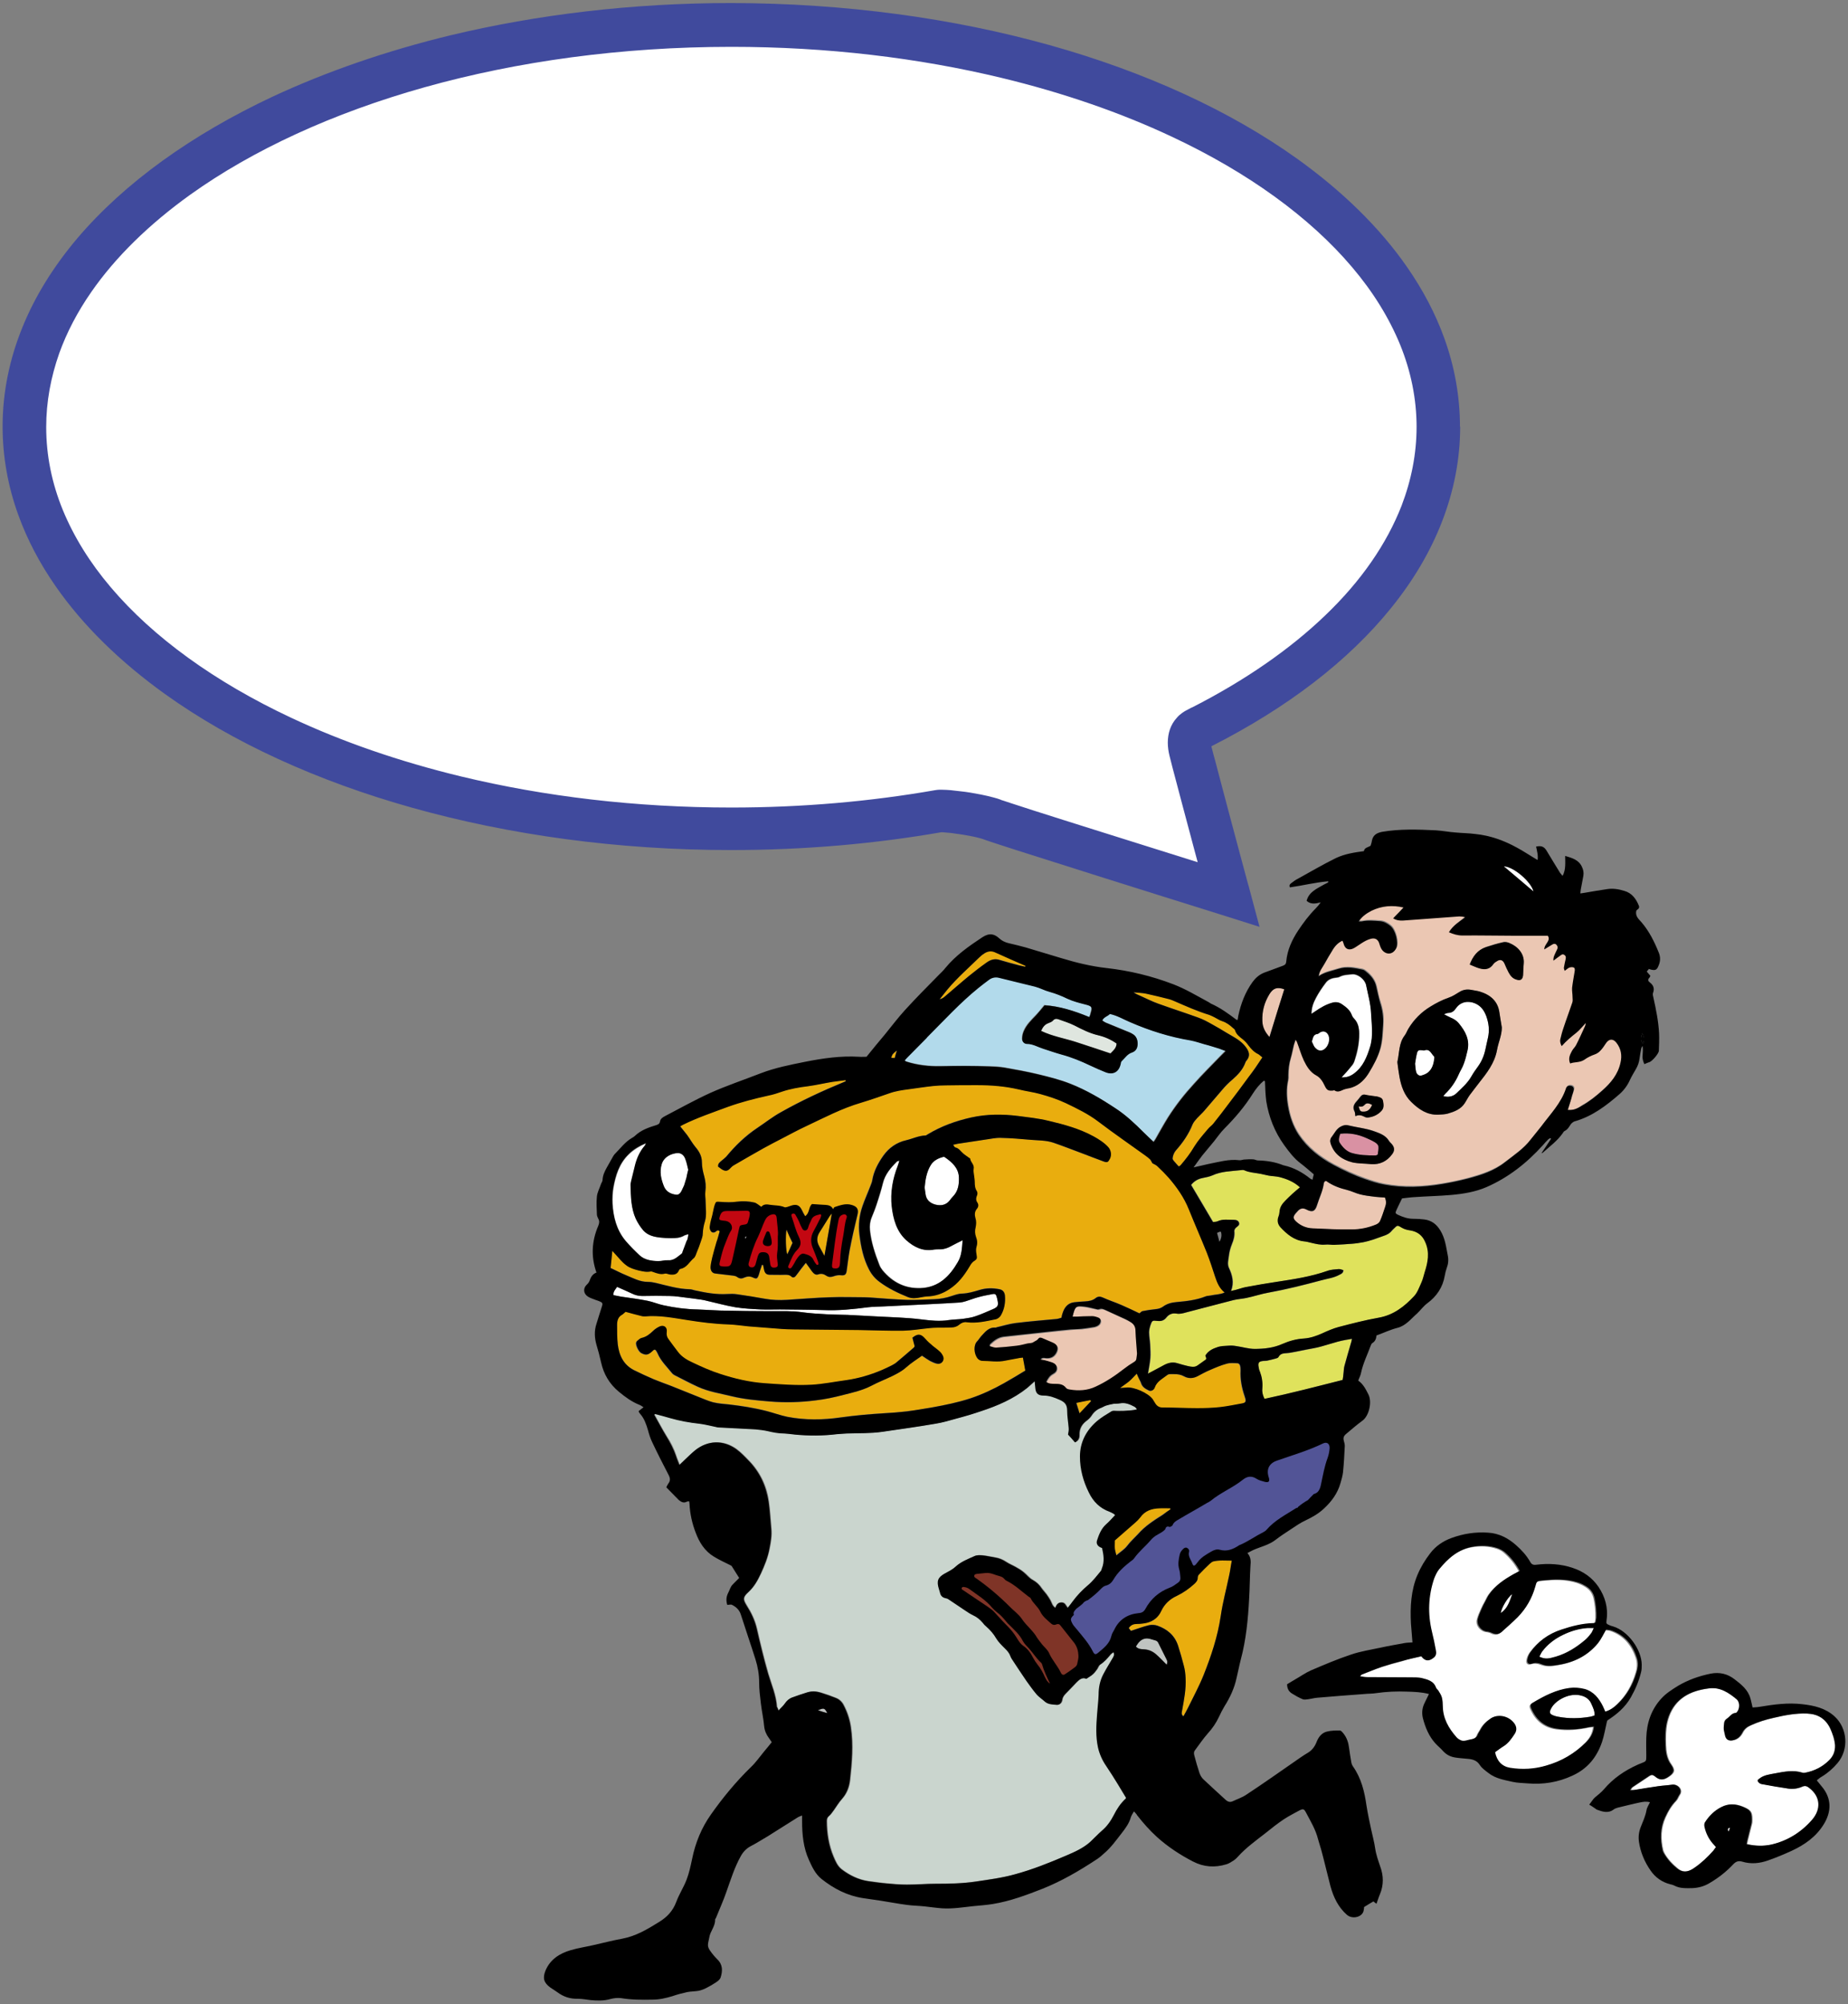
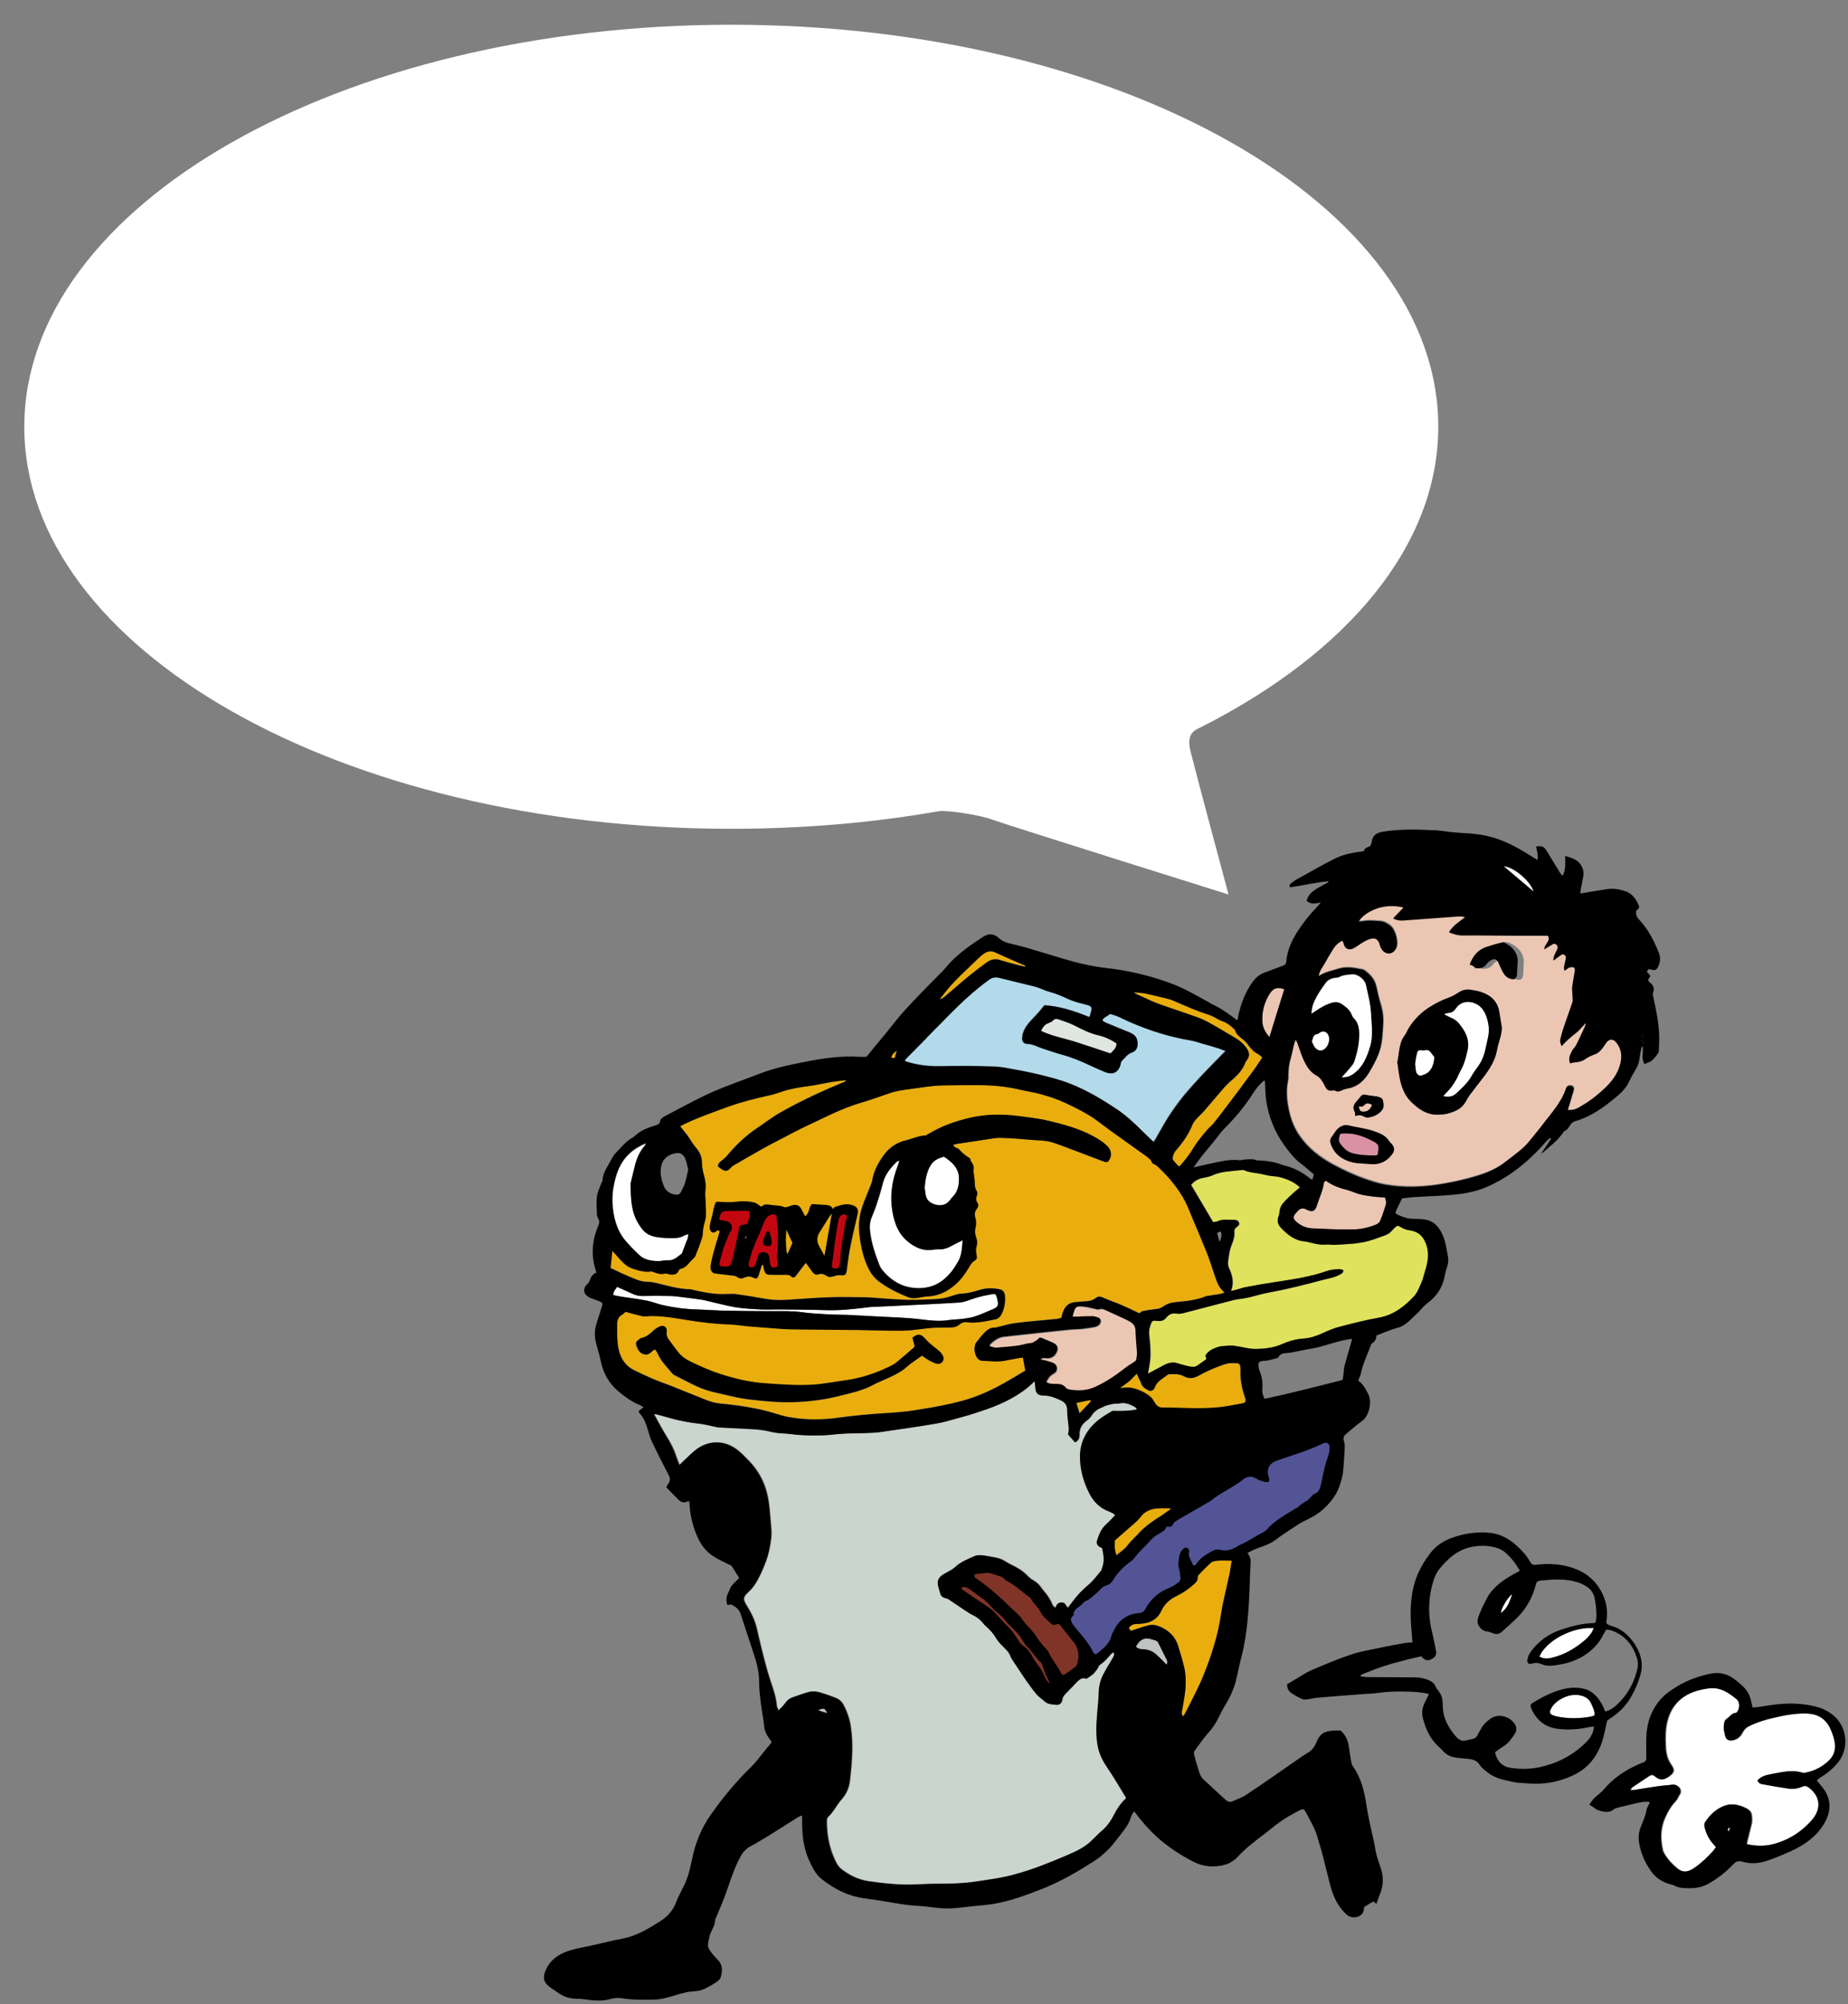
<svg xmlns="http://www.w3.org/2000/svg" version="1.1" id="_x38_52x924" x="0px" y="0px" viewBox="0 0 852 924" style="enable-background:new 0 0 852 924;" xml:space="preserve">
  <rect x="0" y="0" width="852" height="924" fill="#808080" stroke="none" />
  <style type="text/css">
	.st0{fill:#FFFFFF;}
	.st1{fill:#D991A3;}
	.st2{fill:#DFE25C;}
	.st3{fill:#EBC7B3;}
	.st4{fill:#DFE6DF;}
	.st5{fill:#C0C4C1;}
	.st6{fill:#B2DAEB;}
	.st7{fill:#E9AD0E;}
	.st8{fill:#CAD5CE;}
	.st9{fill:#C30711;}
	.st10{fill:#7F3427;}
	.st11{fill:#525496;}
	.st12{fill:#404A9D;}
</style>
  <g>
    <path class="st0" d="M282.8,597.1c-0.1-1.8,1-2.6,1.7-3.8c2.3,1,4.5,1.9,6.7,3c1.6,0.7,3.2,1.2,4.9,1.2c4.2-0.1,8.5-0.1,12.7,0   c2.4,0.1,4.7,0.4,7.1,0.7c2.5,0.3,5,0.7,7.5,1c0.8,0.1,1.6,0.3,2.4,0.5c4.4,1,8.8,2.3,13.3,3c3.8,0.6,7.7,0.8,11.6,1   c3,0.2,6,0,8.9,0c6.7,0.1,13.4,0,20.1,0.3c6.9,0.3,13.7-0.5,20.5-1.3c2.4-0.3,4.9-0.2,7.4-0.4c7.5-0.4,14.9-0.7,22.4-1.1   c4.2-0.2,8.3-0.5,12.5-0.7c1-0.1,1.9-0.3,2.8-0.6c2-0.6,3.9-1.4,5.9-1.9c2.1-0.6,4.3-0.9,6.5-1.4c0.9-0.2,1.5,0.2,1.7,1   c0.2,0.6,0.4,1.3,0.5,1.9c0.5,2.4,0.2,3.1-2.2,4.1c-2.6,1.1-5.2,2.3-7.9,3.2c-1.8,0.6-3.8,0.9-5.7,1.2c-2.2,0.3-4.5,0.2-6.7,0.6   c-4.2,0.6-8.4,0.2-12.5-0.3c-7-0.9-14-1-21-1.4c-4.4-0.2-8.8-0.5-13.2-0.7c-3.3-0.1-6.6-0.1-9.8-0.3c-3.6-0.2-7.3-0.4-10.9-0.9   c-4.8-0.7-9.7-0.5-14.5-0.5c-7.8,0-15.7-0.2-23.5-0.3c-3.5-0.1-7-0.4-10.5-0.5c-5.2-0.1-10.4-0.8-15.5-1.9c-2.5-0.5-5-1.6-7.5-2.1   c-4-0.8-8.1-1.3-12.1-1.9C285.2,597.6,284,597.3,282.8,597.1z" />
    <path class="st0" d="M317.4,569c-0.3,1.4-0.4,2.4-0.7,3.3c-0.5,1.6-1.1,3.2-1.8,4.8c-0.1,0.3-0.3,0.8-0.5,1c-1.9,1.4-3.5,3.2-6.2,3   c-1.5-0.1-3.1,0.4-4.6,0.4c-3.1-0.1-6.2-0.5-8.6-2.7c-2.2-2.1-4.4-4.3-6.4-6.6c-4.2-5-5.8-11-6.1-17.4c-0.1-2.4,0-4.8,0.4-7.1   c1-5.7,2.7-11.2,7-15.4c2.3-2.2,5.1-3.9,8.1-5.2c-0.2,0.4-0.3,0.8-0.6,1.2c-2.4,2.8-3.8,6-4.6,9.6c-0.5,2-1,4-1.5,6.1   c-0.2,0.8-0.4,1.6-0.4,2.4c0,5.3,0.1,10.6,2.4,15.6c0.9,1.9,2.1,3.8,3.5,5.4c1.9,2.1,4.7,2.8,7.5,3.2c1.8,0.2,3.6,0.4,5.4,0.3   c1.9,0,3.9-0.1,5.7-1.1C315.8,569.4,316.4,569.3,317.4,569z" />
    <path class="st0" d="M618.5,496.7c1.7-1.9,3.1-3.3,4.4-4.8c0.7-0.8,1.3-1.7,1.6-2.6c1.4-4,2.3-8.2,2.2-12.5c0-2.6-0.5-5-2.3-7   c-0.5-0.5-0.9-1.1-1.1-1.7c-0.9-2.3-2.7-3.7-4.6-5c-1.2-0.9-2.7-1.2-4.2-0.7c-2.9,0.8-5.5,2.3-8,4c-0.5,0.4-1.1,0.7-1.8,1.2   c0-2.8,0.8-5.1,2-7.3c1.3-2.5,2.9-4.9,4.6-7.1c1-1.4,2.7-2.1,4.4-2.3c0.7-0.1,1.4-0.1,1.9-0.4c1.9-1,3.9-1,5.9-1.2   c2.5-0.2,5.8,2.4,6.4,5c0.8,4.3,2.1,8.6,2.3,13c0.3,5.1,1.2,10.2-0.4,15.3c-1.4,4.9-3.3,9.5-7.6,12.6   C622.6,496.2,621,496.8,618.5,496.7z" />
-     <path class="st0" d="M317.3,539.3c-0.3,1.4-0.6,2.5-0.9,3.7c-0.3,1-0.6,2-0.9,3c-0.1,0.3-0.1,0.6-0.3,0.8c-0.8,1.6-1.4,4.1-3.4,4   c-2.3-0.2-4.8-1.2-5.8-3.9c-1.3-3.3-2.1-6.6-1-10.2c1.1-3.6,4.7-5,7.4-5.1c1.7-0.1,2.9,1.1,3.4,2.5   C316.5,535.8,316.8,537.6,317.3,539.3z" />
    <path class="st0" d="M604.8,480.2c0.6-1.7,0.5-3.3,2.6-3.6c0.4,0,0.8-0.4,1.1-0.7c1.4-0.9,2.7-0.5,3.6,0.8c1.5,2.2,0.3,6.4-2.4,7.4   c-1.4,0.6-2.6-0.2-3.4-1.1C605.6,482.3,605.3,481.1,604.8,480.2z" />
    <path class="st0" d="M707,411c-4.7-4-9-7.7-13.7-11.6C697.8,399.6,706,406.5,707,411z" />
    <path d="M757.5,481.1c-1.7-1.8-0.7-3.3-0.4-4.8C757.9,477.7,758.4,479.2,757.5,481.1z" />
    <path class="st0" d="M443.8,571.8c-0.3,3.5-0.3,7.1-2,9.9c-3.8,6.7-8.9,11.8-17.3,12.1c-7.1,0.3-12.8-2.7-17.4-8.1   c-0.7-0.8-1.3-1.7-1.6-2.7c-2-5.1-3.8-10.4-4.3-15.9c-0.2-2,0-4,0.8-5.9c0.8-2,1.7-4,2.3-6.1c1.1-3.2,2.1-6.5,2.9-9.8   c1-4,3.6-7,6.4-9.8c0.2-0.2,0.5-0.2,1.2-0.5c-0.3,0.9-0.5,1.6-0.7,2.3c-2.4,6.1-3.6,12.4-2.8,18.9c0.7,5.8,2.2,11.4,6.7,15.5   c3.6,3.3,7.8,5.3,12.9,4.3c0.9-0.2,1.8-0.1,2.7-0.1c1.8,0,3.4-0.5,4.9-1.4C440,573.6,441.8,572.8,443.8,571.8z" />
    <path class="st0" d="M426.3,547.5c0.3-3.6,0.9-7.2,2.8-10.4c1.3-2.2,3.4-3.3,5.8-3.8c0.2-0.1,0.6,0.1,0.8,0.2   c3.3,2.3,6.2,4.9,6.4,9.2c0.1,3.2-0.3,6.4-2.8,8.9c-0.5,0.5-1,1.1-1.4,1.7c-1.7,2.2-4,2.7-6.6,2c-2.5-0.6-4.2-2.1-4.6-4.9   C426.5,549.5,426.4,548.6,426.3,547.5z" />
    <path class="st0" d="M344.1,570.1c-0.1,0.3-0.2,0.5-0.3,0.8c-0.1,0-0.2-0.1-0.3-0.1c0.1-0.3,0.2-0.6,0.3-0.8   C343.9,570,344,570.1,344.1,570.1z" />
    <path class="st0" d="M665.4,505.3c0.3-0.3,0.6-0.7,0.9-1c2.6-2.5,4.7-5.4,6.1-8.7c0.7-1.7,1.8-3.3,2.4-5c0.8-2.1,1.3-4.3,1.8-6.4   c1.1-4.9-1.1-8.8-4.1-12.5c-1-1.2-2.4-2-3.8-2.6c-0.9-0.4-1.7-0.8-3-1.5c1-0.3,1.4-0.6,1.9-0.6c1.7,0,2.8-0.9,3.7-2.2   c2-2.9,5.5-3.6,8.8-2.2c2.7,1.2,4.1,3.2,5.1,5.8c1.2,3.3,1.6,6.6,0.8,10.1c-0.4,1.7-0.7,3.4-1.1,5c-0.6,3-1.7,5.7-3.5,8.2   c-1,1.5-2.1,2.9-3,4.5c-1.8,3.2-4.5,5.5-7.1,8C669.8,505.6,667.4,506,665.4,505.3z" />
    <path class="st0" d="M652.4,490.4c0.2-1.2,0.4-2.9,0.8-4.5c0.4-1.6,0.9-1.9,2.5-1.7c0.3,0,0.6,0.2,0.9,0.1c2.6-1,3.2,1.5,4.5,2.7   c0.2,0.2,0.2,0.6,0.2,0.8c-0.3,2.5-0.8,4.9-2.9,6.6c-0.9,0.7-2.1,1.1-3.2,1.5c-0.9,0.3-2-0.5-2.3-1.7   C652.6,493.2,652.6,492.1,652.4,490.4z" />
    <path class="st1" d="M617.9,522.7c4.4-0.5,8.3,0.3,12.1,2c1.4,0.6,2.7,1.2,4,2c0.7,0.4,1.5,1.1,1.5,1.8c0.2,1.2-0.1,2.5-0.3,3.7   c0,0.2-0.7,0.5-1.1,0.5c-3.7,0-7.5-0.1-11.1-1.2c-2.4-0.7-4-2.6-5.3-4.6C617,525.7,617.4,524.2,617.9,522.7z" />
    <path class="st2" d="M555.7,625c0.2,0.5,0.4,1,0.6,1.4c-0.1,0.1-0.1,0.3-0.2,0.4c-1.3,0.9-2.5,1.8-3.8,2.7c-1.4,1.1-3,0.7-4.5,0.3   c-1.6-0.3-3.2-0.8-4.8-1.3c-2.2-0.7-4.1-0.2-6.1,0.8c-2.4,1.2-4.8,2.6-7.5,4c0.4-2.5,0.9-4.8,1.1-7.2c0.2-2.1,0-4.1-0.1-6.2   c-0.1-1.9-0.4-3.7-0.5-5.6c0-1.1,0.2-2.2,0.6-3.2c0.8-2.4,0.9-2.4,3.3-2.1c1.7,0.2,3.1-0.2,4.1-1.6c1.1-1.5,2.8-2.1,4.6-1.8   c1.6,0.3,3-0.1,4.4-0.5c7.3-1.9,14.6-3.9,21.9-5.7c1.9-0.5,4-0.5,6-1c3.5-0.8,6.9-1.9,10.4-2.5c8.1-1.4,16-3.4,24-5.6   c2.9-0.8,5.9-1.1,8.5-2.6c0.8-0.4,1.7-0.7,1.8-2.1c-0.7-0.2-1.5-0.5-2.2-0.5c-1.7,0.1-3.5,0.2-5.1,0.8c-7.7,2.7-15.6,3.8-23.6,5.1   c-4.7,0.7-9.4,1.6-14.1,2.4c-1.6,0.3-3.2,0.9-4.7,1.3c-0.6,0.2-1.2,0.3-2.1,0.5c1.5-3.9,0.6-7.3-1-10.7c-0.8-1.7-0.2-3.7,0-5.5   c0.2-1.8,0.7-3.7,1.4-5.4c0.9-2,1.4-4,1.1-6.1c0-0.5,0.4-1.3,0.9-1.6c0.7-0.6,1.6-1.1,1.3-2.1c-0.3-1.1-1.3-1.4-2.3-1.4   c-2.6,0-5.2-0.5-7.7,0.7c-0.5,0.2-1.2,0.2-2,0.3c-3.3-5.7-6.7-11.4-10.1-17.1c1.4-1.8,3.2-2.7,5.3-3.2c1.5-0.3,3.1-0.6,4.5-1.2   c4.1-1.9,8.5-1.9,12.9-2.4c0.7-0.1,1.4-0.2,2,0.1c2,1,4.2,1.1,6.3,1.4c1.6,0.3,3.2,0.8,4.8,1c1.7,0.3,3.4,0.2,5.1,0.7   c3.4,0.9,6.6,2.2,9.3,4.7c-1.2,1-2.4,2-3.5,3c-1.1,1-2.1,2-3.2,3.1c-1.4,1.5-2.6,3-2.7,5.2c0,0.7-0.2,1.5-0.5,2.2   c-0.7,1.9-0.4,3.6,1,5c3,3.1,6.2,5.9,10.7,6.4c1.2,0.1,2.3,0.5,3.5,0.7c2.1,0.5,4.2,1,6.4,0.8c1.5-0.1,3,0.2,4.4,0.1   c2.7-0.1,5.3-0.3,8-0.5c1.7-0.2,3.4-0.4,5.1-0.7c1.5-0.3,3-0.8,4.5-1.2c1.6-0.5,3.2-1.2,4.8-1.7c1.5-0.5,2.9-1.2,3.9-2.5   c0.2-0.3,0.5-0.6,0.8-0.8c1.8-1.8,1.7-1.7,3.9-0.4c1.2,0.7,2.6,1,4,1.2c3.3,0.6,5.4,2.3,6.7,5.4c2.1,4.7,1.2,9.3-0.3,13.9   c-0.5,1.6-0.8,3.2-1.5,4.7c-1,2.2-1.8,4.6-3.4,6.3c-4.5,4.8-9.5,8.7-16.3,9.9c-6.2,1.1-12.4,2.7-18.5,4.3c-2.6,0.7-5.1,1.8-7.5,2.9   c-2.7,1.3-5.5,2.2-8.5,2.4c-3.5,0.2-6.7,1.1-9.9,2.5c-4,1.8-8.3,2.2-12.7,2.3c-2.9,0-5.7-0.9-8.5-1.3c-1.2-0.2-2.4-0.3-3.5-0.2   c-1.8,0.1-3.6,0.2-5.3,0.7C559,621.8,556.9,622.8,555.7,625z" />
-     <path class="st2" d="M619,636.2c-12.2,3.1-24,6.1-36.1,8.8c-0.9-1.7-1.2-3.3-1-5c0.2-2.6-0.2-5.1-1.1-7.5c-0.3-0.7-0.5-1.4-0.6-2.1   c-0.4-2.1,0.1-2.7,2.2-2.9c0.5,0,1.1,0,1.6-0.1c1.4-0.3,2.8-0.6,4.1-1c0.4-0.1,1-0.3,1.2-0.6c1.1-2.2,3.2-1.7,5-2   c3.7-0.6,7.3-1.4,11-2.1c5.1-0.9,9.9-3.1,15.1-3.9c0.9-0.1,1.7-0.3,2.8-0.5c-0.1,0.5-0.1,0.9-0.2,1.2c-1.1,3.7-2.2,7.4-3.2,11.2   c-0.3,1.2-0.3,2.5-0.5,3.8C619.3,634.3,619.2,635.2,619,636.2z" />
    <path class="st3" d="M722.8,511.7c0.8-2.6,1.6-4.9,2.3-7.2c0.2-0.8,0.5-1.5,0.7-2.3c0.2-1.1-0.3-1.8-1.3-2c-1-0.2-1.9,0.2-2.2,1.1   c-2.3,6.9-7.3,12.1-11.5,17.7c-1.6,2.1-3.3,4.1-4.9,6.1c-3.2,4.2-7.6,7.1-11.7,10.3c-5.1,4-11.2,5.9-17.3,7.6   c-3.9,1-7.8,1.9-11.8,2.5c-8.9,1.5-17.8,1.8-26.7,0.2c-3-0.6-5.9-1.5-8.8-2.5c-5-1.8-9.8-4-14.5-6.5c-6.4-3.5-12-7.8-16.1-13.9   c-2.7-4-4.1-8.4-4.9-13.1c-0.7-4-0.9-8,0-12c0.2-0.7,0.1-1.5,0.1-2.2c0.1-2.7,0.3-5.3,1.1-8c0.6-1.9,0.9-3.9,1.4-5.9   c0.2-0.8,0.5-1.5,0.9-2.7c0.4,0.6,0.6,0.7,0.6,1c1.1,2.9,1.9,5.8,3.2,8.6c1.3,2.8,2.8,5.4,5.7,6.9c1.9,1,3,2.8,3.9,4.7   c1,2.1,1.5,2.5,3.9,2.3c0.2,0,0.5-0.1,0.6-0.1c1.6,1.1,2.9,0.2,4.4-0.4c1.2-0.5,2.6-0.6,3.9-1c3.4-1.3,5.8-3.7,7.6-6.7   c2.1-3.5,4.1-7.1,5.2-11.1c1-3.6,1.1-7.2,1.3-10.9c0.3-3.5-0.2-6.8-1.3-10.2c-0.8-2.4-1.3-4.9-1.8-7.4c-0.7-2.9-2.4-5.1-4.6-6.9   c-0.6-0.5-1.2-0.9-1.9-1.1c-3.7-0.7-7.3-1.5-11-0.3c-3,1-6.3,1.4-9.1,3.4c0.2-2.3,1.7-4,2.8-5.9c1.1-2,2.3-3.9,3.4-5.8   c1.2-1.9,2.6-3.6,4.8-4.7c0.2,0.5,0.4,0.8,0.5,1.2c0.8,2.8,2.8,3.5,5.2,2c2.3-1.5,4.4-3.2,7.1-4c2.2-0.7,3.7,0.1,4.3,2.4   c0.3,1,0.7,2.1,1.4,2.9c1.5,1.8,4.7,2.3,6.3-1.1c1.1-2.4-0.3-8.4-2.8-10.3c-1.4-1.1-2.9-2-4.8-2.1c-2.8-0.2-5.5-0.4-8.2,0.1   c-0.4,0.1-0.7,0-1.5,0c1.6-2.4,3.8-3.8,5.9-4.9c4.6-2.3,9.6-2.7,14.8-1.5c-1.6,1.7-3.1,3.3-4.8,5c1.6,1,3.1,1.2,4.6,1   c8.6-0.6,17.3-1.3,25.9-1.9c0.8-0.1,1.7,0.1,2.7,0.4c-2.7,2.1-5.7,3.9-7.5,6.9c2.1,1,4,1.5,6.3,1.5c7.7-0.1,15.4,0.1,23.1,0.1   c5.3,0,10.6,0,16.2,0c1.6,2.4-1.8,3.9-1.6,6.3c1.2-0.7,2.4-1.5,3.6-2.2c0.7-0.4,1.4-0.5,2,0.1c0.6,0.6,0.6,1.3,0.3,2.1   c-0.5,0.9-0.9,1.9-1.3,2.8c-0.3,0.7-0.5,1.5-0.4,2.4c1-0.8,2.1-1.5,3.1-2.3c0.6-0.4,1.2-0.9,2-0.3c0.7,0.5,0.7,1.2,0.5,2   c-0.3,1.3-0.6,2.6-0.8,3.9c-0.1,0.4,0.2,0.8,0.4,1.4c0.8-0.6,1.4-1.2,2.1-1.5c0.5-0.2,1.3-0.3,1.9-0.1c0.8,0.2,0.8,1,0.6,1.7   c-0.4,2.6-0.9,5.1-1.2,7.7c-0.1,1.4,0.1,2.8,0.2,4.2c0,0.9,0.1,1.8-0.1,2.6c-1.3,4-2.8,7.9-4.1,11.8c-0.5,1.6-0.9,3.3-1.4,5   c-0.3,1.1,0,2.2,0.6,3.3c2.1-2.5,4.4-4.3,6.8-6.2c1.5-1.2,2.7-2.8,4.3-4.5c-0.2,0.7-0.2,1.1-0.3,1.4c-1.4,3-2.7,6-4.2,8.9   c-0.5,1-1.4,1.7-1.9,2.7c-0.9,1.7-1.8,3.4-0.8,5.7c2-0.8,4.4-0.2,6.5-1.7c1.5-1,3.2-1.9,4.9-2.5c1.7-0.6,2.7-1.8,3.7-3.1   c0.5-0.7,1-1.5,1.5-2.2c1.4-1.9,3.2-2,4.7-0.1c2.2,2.8,2.7,5.8,1.9,9.3c-1.2,5.4-4.5,9.3-8.5,12.9c-2.9,2.6-5.9,5-9.3,6.9   C727.5,510.9,725.6,512,722.8,511.7z M692.4,473.7c-0.4-2.3-0.8-4.5-1.1-6.8c-0.7-5.3-4.1-8.2-8.9-9.7c-1.3-0.4-2.6-0.6-3.9-0.8   c-2-0.4-3.8-0.2-5.6,0.9c-1.6,1-3.3,2.1-5.1,2.7c-2.9,1-5.6,2.4-8.2,4c-4.3,2.6-7.8,6-10.3,10.3c-0.6,1-1,2.2-1.7,3.1   c-2.7,3.5-2.4,7.9-3.3,11.9c-0.1,0.3,0,0.6,0,0.9c0.3,2.1,0.5,4.1,0.9,6.2c0.8,4.4,2.2,8.5,5.5,11.7c3.4,3.4,7.3,6,12.4,5.8   c1.5-0.1,3-0.1,4.4-0.5c3-0.8,6-1.9,7.8-4.8c0.8-1.2,1.4-2.4,2.2-3.6c1.3-1.9,2.7-3.7,4.2-5.5c3.7-4.7,7.4-9.3,8.5-15.5   C690.8,480.6,692.4,477.4,692.4,473.7z M632.1,536.7c4.1,0.3,7.3-1.3,9.7-4.6c1.3-1.7,1.2-3.2-0.2-4.8c-0.4-0.5-0.9-1-1.3-1.5   c-1.6-2.6-4.5-3.5-7-4.4c-3.7-1.3-7.7-1.6-11.5-2.6c-1.5-0.4-2.6,0-3.8,0.6c-1.9,1-2.7,2.9-3.9,4.5c-0.8,1-1,2.1-0.6,3.3   c1.6,4.9,5.3,7.5,10,8.6C626.3,536.5,629.3,536.4,632.1,536.7z M677.6,444.7c1.6,0.6,3,1.3,4.6,1.7c2.5,0.6,4.7,0.3,6.3-2   c0.4-0.6,1.2-1.1,1.9-1.5c1.4-0.7,2.5-0.3,3.2,1.2c0.6,1.4,1.2,2.8,1.9,4.1c0.8,1.4,1.8,2.7,3.5,3.3c2,0.6,3,0,3.2-2   c0.2-1.8,0.2-3.6,0.3-5.4c0.4-4.5-2.9-7.9-6.6-9.4c-0.9-0.3-2-0.6-2.8-0.4c-2.7,0.6-5.5,1.4-8.1,2.3C681.2,438,679,441,677.6,444.7   z M624.9,514.6c1.6-0.8,2.9-0.5,4.1,0.3c0.5,0.3,1.1,0.4,1.7,0.3c2.3-0.3,4.3-1.2,6-3c1.4-1.6,1-3.2,0.7-4.8   c-0.2-1.3-1.6-1.6-2.8-1.9c-0.5-0.1-1-0.1-1.6-0.2c-0.9-0.1-1.8-0.1-2.7-0.4c-2.1-0.5-2.5-0.4-3.7,1.3c-0.3,0.4-0.6,0.8-1,1.2   c-1.3,1.4-2.3,2.9-1.3,4.9C624.8,512.9,624.7,513.6,624.9,514.6z" />
    <path class="st3" d="M494.5,607c1.2-4.9,1.5-5,5.9-4.3c1.8,0.3,3.5,0.8,5.2,1.1c0.4,0.1,0.9,0.2,1.3,0.1c1.4-0.6,2.4,0.1,3.6,0.6   c2.8,1.3,5.6,2.5,8.3,3.8c0.9,0.4,1.7,0.9,2.6,1.4c1.6,0.9,2.3,2.2,2.4,4.2c0,3.4,0.5,6.8,0.7,10.3c0,0.9-0.2,1.8-0.3,2.6   c-0.1,0.7-0.6,1.1-1.2,1.5c-1.5,0.9-3,2-4.4,3c-4.1,3.2-8.4,6.2-13.2,8.3c-3.8,1.8-7.9,2-12,1.3c-0.6-0.1-1.4-0.4-1.7-0.8   c-1.3-1.8-3.2-1.8-5-1.8c-1.4,0-2.8,0-4.1-0.9c0.7-1.6,1.6-2.9,3.1-3.7c1.1-0.6,1.9-1.5,1.8-2.8c-0.1-1.4-1-2.1-2.2-2.5   c-1.1-0.4-2.3-0.7-3.4-1c-0.5-0.1-1.1-0.2-1.9-0.3c0.7-1.1,1.6-0.7,2.3-0.7c2.1,0.2,3.8-0.5,4.9-2.4c1.2-2.2,0.6-3.9-1.7-4.8   c-1.6-0.6-3.2-1.3-4.7-2c-0.8-0.3-1.4-0.4-2,0.5c-0.4,0.6-1.4,0.8-2.1,1.4c-0.7,0.5-1.8,0.4-2.8,0.6c-1.6,0.3-3.2,0.8-4.8,1   c-3.2,0.4-6.4,0.7-9.6,0.9c-1,0.1-2-0.4-3-0.7c0.1-0.4,0-0.7,0.2-0.9c1.8-1.7,3.8-3.2,6.3-3.5c6.7-0.8,13.5-1.5,20.2-2.2   c3.6-0.4,7.1-0.7,10.7-1.1c1.7-0.2,3.4-0.2,5.1-0.3c1.8-0.2,3.7-0.5,5.5-0.8c0.4-0.1,0.7-0.2,1.1-0.3c1.2-0.5,2.1-1.3,2.1-2.6   c0-1.4-1.4-1.6-2.4-1.9c-0.8-0.3-1.8-0.2-2.7-0.2c-1.9,0-3.7,0.2-5.6,0.2C496,607,495.3,607,494.5,607z" />
    <path class="st3" d="M638.5,552.1c0.8,1.8,0.6,3.2,0.1,4.7c-0.7,2.1-1.4,4.2-2.3,6.3c-0.3,0.6-1,1.2-1.7,1.5   c-3.6,1.5-7.4,2.3-11.3,2.3c-6,0-12.1-0.3-18.1-0.5c-2.8-0.1-5.4-1.1-7.5-3.1c-1.5-1.4-1.6-2.2-0.3-3.8c0.3-0.3,0.6-0.7,0.9-1   c1.2-1.4,2.6-1.7,4.1-0.8c2.7,1.4,4,0.9,4.9-2.1c1-3.3,2.6-6.5,3.1-10c0-0.4,0.4-0.7,0.6-1c0.3,0,0.5-0.1,0.6,0   c2.9,2.1,6.2,3.2,9.6,4.1c2,0.5,3.9,1.5,5.9,2c2.2,0.5,4.4,0.8,6.6,1.1C635.2,551.9,636.8,552,638.5,552.1z" />
    <path class="st3" d="M592.1,456.1c-2.3,7.3-4.5,14.6-6.9,22c-1.9-2.1-3.2-4.4-3.3-7.3c-0.1-4.5,0.9-8.7,3.3-12.5   C586.9,455.6,588.8,454.9,592.1,456.1z" />
    <path class="st3" d="M632.6,509.4c-1,2.3-2.3,3.2-4.3,3.1c-1.1-0.1-1.4-0.5-1.9-2.4c1,0.2,1.9,0.2,2.7-0.7   C630.1,508.3,631.4,508.7,632.6,509.4z" />
    <path class="st4" d="M514.8,481.1c-0.1,2.1-1.6,3.3-2.9,4.5c-5.4-1.8-10.7-3.6-16-5.3c-5.3-1.7-10.8-2.6-16-5.1   c0.8-1.8,1.8-3,3.4-3.6c0.7-0.3,1.6-0.6,2.1-1.2c0.7-0.8,1.5-0.9,2.4-0.6c2.5,0.9,5.1,1.7,7.5,2.9c3.5,1.8,7,3.6,10.9,4.5   C509.3,478,512.1,479.2,514.8,481.1z" />
    <path class="st5" d="M537.9,767.5c-1.7-1.7-3.3-3.4-5-4.9c-1.5-1.4-3.3-2.2-5.5-2.2c-1.3,0-2.7-0.1-3.7-1.3c1-1.6,2-3.1,4-3.6   c1.8-0.5,3.4,0.4,5,0.8c1.2,0.3,1.4,1.4,1.9,2.3c1,2.1,2.1,4.1,3.1,6.2C538.3,766,538.3,766,537.9,767.5z" />
    <path class="st5" d="M377.1,788.5c2.7-1.1,3-1,4.3,1.3C379.9,789.4,378.7,789,377.1,788.5z" />
    <path class="st6" d="M502.2,468.9c-7-2.9-14-5-20.8-5.6c-1.6,1.9-2.7,3.5-4.1,4.8c-2.1,2.2-4.2,4.2-5.4,7c-0.5,1.1-0.8,2.4-0.8,3.6   c0,1.3,0.9,2.4,2.2,2.4c2.7,0,5,1.5,7.4,2.2c2.8,0.9,5.6,1.9,8.5,2.7c4.6,1.2,8.9,3,13.1,5c2.4,1.2,4.8,2.3,7.3,3.2   c3.5,1.4,6.1-0.2,6.9-3.9c0.1-0.4,0.1-1,0.4-1.2c1.5-1.4,2.6-3.4,4.7-4c1.9-0.6,2.6-1.9,2.7-3.7c0.1-1.9-0.3-3.8-2.2-4.8   c-0.9-0.6-2-1-3-1.4c-3.2-1.3-6.4-2.6-9.5-3.9c-0.5-0.2-1-0.6-1.6-1c0.8-1.7,2.5-1.9,3.5-3c3.4,0.7,6.3,2.5,9.4,3.8   c8.9,3.9,18.1,6.8,27.8,8.4c2.1,0.4,4.2,1.1,6.2,1.7c2.4,0.7,4.7,1.4,7.1,2.1c0.9,0.3,1.8,0.7,2.9,1.1c-1,1-1.7,1.7-2.4,2.4   c-4.1,4.2-8.3,8.4-12.2,12.8c-4.4,4.8-8.4,9.9-11.9,15.4c-2.1,3.3-3.9,6.7-5.8,10c-0.2,0.4-0.5,0.7-0.9,1.3c-1.6-1.6-3.2-3-4.7-4.5   c-4-4-8.2-7.9-12.9-11c-6.6-4.3-13.5-8.4-20.8-11.3c-4.8-1.9-10-3.1-15-4.4c-5-1.2-10.1-2.1-15.1-3c-2.3-0.4-4.7-0.6-7.1-0.6   c-7.6-0.2-15.2-0.2-22.8-0.1c-5.2,0.1-10.4-0.5-15.5-2.1c-0.3-0.1-0.5-0.3-0.9-0.5c0.4-0.5,0.7-0.9,1-1.2c3-3.1,6.1-6.1,9.1-9.2   c0.2-0.2,0.3-0.3,0.4-0.5c7.7-7.7,15-15.7,23.5-22.6c1.6-1.3,3.1-2.5,4.8-3.7c1.4-1,2.9-1.4,4.6-1c5.6,1.4,11.2,2.6,16.7,4.1   c2.3,0.6,4.4,1.8,6.7,2.4c2.9,0.8,5.6,1.9,8.3,3.2c2.5,1.2,5.3,1.9,8.1,2.6c3.2,0.8,3.5,1.2,2.5,4.3   C502.7,467.8,502.5,468.2,502.2,468.9z" />
    <path class="st7" d="M531.3,536.3c0.9,0.5,1.8,0.9,2.5,1.5c1.7,1.6,3.5,3.3,5,5.1c3.8,4.4,7.1,9.2,9.3,14.6   c2.7,6.7,5.6,13.3,8.3,20c1.4,3.6,2.6,7.3,3.8,11c0.9,2.7,2,5.3,4.4,7.3c-2.2,1-4.4,0.9-6.6,1.4c-0.7,0.2-1.5,0.2-2.2,0.4   c-4.3,1.7-8.8,2.2-13.3,2.6c-2.3,0.2-4.4,0.7-6.3,2.1c-1,0.8-2.2,1-3.6,1.2c-2,0.2-4,0.5-5.9,0.9c-0.4,0.1-0.8,0.6-1.4,1   c-2.7-1.2-5.4-2.5-8.2-3.8c-1.6-0.7-3.2-1.3-4.8-1.9c-1.3-0.5-2.6-1-3.9-1.6c-1.2-0.5-2.3-0.6-3.3,0.3c-1.4,1.1-3.1,1.4-4.8,1.5   c-1.7,0.1-3.4,0.2-5.1,0.4c-3.1,0.4-4.6,2.5-5.4,5.3c-0.2,0.5-0.2,1-0.4,1.8c-0.7,0.2-1.4,0.5-2.2,0.6c-6.4,0.6-12.8,1.1-19.1,1.9   c-2.9,0.3-5.7,1.2-8.5,1.9c-0.2,0-0.4,0.2-0.6,0.2c-3.2-0.2-4.9,2.1-6.7,4c-0.7,0.7-1.2,1.6-1.8,2.3c-1.7,1.7-1.5,5.7,0.2,7.9   c0.4,0.6,1.4,1.1,2.1,1.1c3.6,0,7.1,0.7,10.7-0.1c2-0.4,3.9-0.8,5.9-1.1c0.7-0.1,1.4-0.2,2.2-0.3c0.4,2,0.7,3.9,1.1,6   c-3.2,1.9-6.5,3.9-9.8,5.8c-4.9,2.8-10.1,5.2-15.5,7c-5.8,1.9-11.8,3.2-17.8,4.2c-3.8,0.7-7.6,1.4-11.5,1.8   c-3.6,0.5-7.3,0.7-10.9,0.9c-6.5,0.4-13.1,1-19.6,1.9c-8.2,1.2-16.5,1.3-24.7-0.3c-3.1-0.6-6.2-1.7-9.3-2.6   c-5.8-1.5-11.7-2.5-17.6-3.1c-2.4-0.3-4.9-0.5-7.3-1c-2.2-0.5-4.3-1.5-6.5-2.4c-4.2-1.7-8.4-3.4-12.7-5.1c-2.7-1.1-5.5-2-8.1-3.1   c-3.1-1.3-6.1-2.7-9.1-4.2c-4.9-2.5-6.9-6.9-7.5-12c-0.4-2.9-0.4-6-0.3-8.9c0-1.8,0.4-3.6,2.2-4.6c0.6-0.4,1.1-0.9,1.7-1.4   c2.5,0.6,4.8,1.3,7.2,1.9c0.6,0.1,1.2,0.2,1.8,0.2c6.6-0.5,13.1,0.7,19.5,1.7c6.3,1,12.5,1.8,18.9,2c3.1,0.1,6.2,0.6,9.3,0.9   c5.1,0.4,10.2,0.8,15.4,1.2c1.8,0.1,3.6,0.2,5.4,0.2c10.1,0.1,20.3,0.2,30.4,0.3c6.7,0.1,13.4,0.4,20.1,0.3   c4.1-0.1,8.1-0.8,12.2-1.2c1.2-0.1,2.4-0.2,3.6-0.2c2.2-0.1,4.3-0.1,6.5-0.1c1.4,0,2.7-0.5,3.7-1.4c1-0.9,2.1-1.2,3.3-1   c4.6,0.6,9-0.5,13.5-1.4c0.8-0.2,1.8-0.9,2.2-1.7c1.7-2.8,2.2-6,1.9-9.3c-0.1-1.4-0.9-2.5-2.5-2.8c-3.1-0.7-6.1-0.6-9.1,0.3   c-2.7,0.8-5.2,1.6-8.1,1.7c-1.6,0-3.2,0.6-4.8,1.1c-2.6,0.9-5.3,1.4-8.1,1.5c-4.2,0.1-8.4,0.5-12.5,0.3c-5.7-0.2-11.5-0.7-17.2-1.1   c-0.8-0.1-1.6-0.1-2.5-0.1c-5.3,0-10.6-0.2-15.9,0c-6.6,0.2-13.3,0.8-19.9,1.2c-3.4,0.2-6.7,0.1-10-0.5c-4.3-0.7-8.7-1.4-13-2.1   c-1.4-0.2-2.8-0.2-4.3-0.1c-5.1,0.4-10.1-0.6-15.1-1.7c-0.8-0.2-1.6-0.5-2.4-0.5c-5.3-0.1-10.4-1.7-15.5-2.9   c-1.2-0.3-2.5-0.5-3.8-0.5c-3.6,0-6.6-1.6-9.8-3c-2.5-1-4.8-2.3-7.3-3.4c0.2-2.4,0.5-5,0.8-7.9c0.5,0.5,0.7,0.8,1,1.1   c1.8,1.9,3.4,4,5.5,5.6c1.5,1.2,3.6,1.8,5.5,2.3c1.8,0.5,3.8,1,5.7,0.5c0.4-0.1,0.9,0.2,1.3,0.3c1.7,0.6,3.3,1.2,5.2,0.7   c0.7-0.2,1.6,0.3,2.4,0.4c1.7,0.2,3.3,0,4.1-1.9c0.1-0.3,0.4-0.7,0.7-0.7c2.9-0.6,4.1-3.3,6.1-4.9c0.8-0.6,1.1-1.9,1.5-2.9   c0.6-1.6,1.2-3.2,1.8-4.8c0.4-1.2,0.9-2.4,0.9-3.6c0-2,0.4-3.8,1-5.7c0.9-3,0.4-6.1,0.3-9.1c0-1.6-0.4-3.1-0.1-4.7   c0.4-2.4,0.2-4.6-0.5-6.9c-0.6-2.2-1.1-4.3-1.1-6.6c0-2.7-1.2-5-3-7c-1.4-1.7-2.5-3.7-3.8-5.5c-1-1.4-2.1-2.6-3.2-4   c0.3-0.2,0.8-0.5,1.2-0.7c6.7-3.3,13.8-5.7,20.8-8.3c6.1-2.3,12.4-3.8,18.7-5.2c2.1-0.5,4.2-1.1,6.2-1.8c3.9-1.4,7.9-2,12-2.5   c3.8-0.5,7.5-1.3,11.2-2c2-0.3,4-0.6,6.1-0.8c0,0.2,0.1,0.3,0.1,0.5c-0.3,0.1-0.6,0.3-0.9,0.4c-9.9,4.1-19.7,8.6-29,13.9   c-3.8,2.1-7.2,4.8-10.8,7.2c-5.6,3.6-10.2,8.2-14.4,13.3c-0.6,0.7-1.4,1.3-2.2,1.9c-0.8,0.7-1.7,1.3-1.5,2.7   c0.4,0.3,0.9,0.8,1.5,1.1c1.8,1.2,2.8,1,4.3-0.6c0.4-0.5,1-0.9,1.5-1.2c4.5-2.6,9-5.2,13.6-7.8c2.9-1.6,5.8-3.1,8.7-4.6   c3.6-1.9,7.3-3.8,11-5.6c8.3-3.9,16.4-8.2,25.3-10.8c4.4-1.3,8.6-2.8,12.9-4.3c2.9-1,5.9-1.5,9-1.9c3.8-0.5,7.5-1.1,11.3-1.5   c2-0.2,4-0.3,6-0.3c4.8-0.1,9.6-0.1,14.3-0.1c6.5,0,13,0.4,19.3,2c3.3,0.8,6.6,1.2,9.8,2.1c4,1.2,8,2.5,11.8,4.2   c5.2,2.5,10.5,5,15.1,8.6c7,5.4,14.4,10.4,21.6,15.6c0.8,0.6,1.6,1.2,2.2,1.8C530.7,535.1,531,535.7,531.3,536.3z M439.4,527.8   c1.1-0.3,1.9-0.5,2.8-0.6c4-0.6,8-1.2,11.9-1.8c2.4-0.3,4.7-0.8,7.1-0.8c4.6,0.1,9.2,0.4,13.8,0.9c3.5,0.3,7.1,0.2,10.4,1.3   c4.4,1.5,8.7,3.2,13,4.8c3.4,1.3,6.8,2.6,10.3,3.9c1.6,0.6,2.1,0.3,2.8-1.2c0.9-1.7,0.6-4-0.7-5.4c-1.9-2.1-4.3-3.7-6.8-5   c-6.6-3.6-13.7-5.5-20.9-7.2c-4.6-1.1-9.2-1.6-13.9-2.2c-7.2-0.9-14.5-0.9-21.6,0.7c-7.1,1.5-13.9,4-20.1,7.8   c-0.3,0.2-0.7,0.5-1,0.5c-3.1,0.1-5.9,1.5-8.9,2.2c-4.4,1-8,3.4-10.5,7.1c-2.4,3.4-4.4,7.1-5.1,11.3c-0.1,0.9-0.5,1.7-0.8,2.5   c-1.2,3.1-2.6,6.2-3.7,9.4c-1.5,4.3-2,8.8-1.4,13.4c0.7,5.5,1.8,10.9,4.4,15.9c1.2,2.2,2.7,4.1,4.7,5.6c4,3,8.5,5.2,13.2,7.1   c1,0.4,2.2,0.6,3.3,0.5c1.8-0.1,3.7-0.7,5.5-0.8c3.8-0.1,7.2-1.3,10.4-3.4c4-2.7,6.7-6.3,9.1-10.2c0.6-1,1.1-2,2.2-2.7   c1.5-0.9,1.5-1.2,1.1-3.2c-0.2-1.1-0.3-2.3,0-3.3c0.5-1.6,0.4-3.1-0.2-4.6c-0.5-1.4-0.6-2.9-0.2-4.4c0.4-1.5,0.4-2.9-0.1-4.4   c-0.4-1.5-0.4-2.9,0.7-4.2c0.7-0.9,0.9-2,0.2-2.9c-0.8-1.1-0.6-2.2-0.1-3.4c0.2-0.5,0.2-1.4-0.1-1.8c-0.9-1.4-0.9-2.8-1-4.3   c0-1-0.2-1.9-0.3-2.9c-0.1-1-0.4-2.1-0.2-3.1c0.4-2-1.4-3-1.6-4.7c0-0.1-0.4-0.2-0.5-0.4c-0.9-0.6-1.8-1.2-2.7-2   c-1.2-1-1.9-2.5-3.7-2.8C440.1,528.9,439.8,528.4,439.4,527.8z M331.8,567.7c-0.5,1.7-0.9,3.4-1.4,5.1c-0.6,2.3-1.3,4.6-1.9,6.9   c-0.4,1.4-0.7,2.9-0.8,4.4c-0.2,1.7,0.7,2.9,2,3.1c2.8,0.4,5.6,0.6,8.4,1c0.6,0.1,1.3,0.2,1.8,0.6c1.1,0.8,2.1,0.9,3.3,0.3   c1.3-0.6,2.7-0.7,4.1,0c1.6,0.8,1.9,0.6,2.6-1.2c0.2-0.6,0.3-1.1,0.5-1.7c0.3-1,0.6-2,1-3c0.2,0,0.3,0,0.5,0.1   c0.2,0.8,0.3,1.6,0.5,2.4c0.4,1.5,1.1,2.1,2.7,2.1c2.3,0,4.6,0,6.9,0c1.1,0,2.1,0,2.9,0.8c0.8,0.7,1.5,0.5,2.1-0.3   c0.8-1,1.6-2.1,2.4-3.2c0.7-0.9,1.3-1.7,2.2-2.8c1.1,1.5,1.9,2.7,2.8,3.9c0.7,1,1.6,1.9,3,1.4c1.4-0.5,2.5-0.1,3.6,0.6   c1.1,0.8,2.1,0.7,3.4,0.3c1-0.3,2.2-0.6,3.2-0.5c1.8,0.2,2.5-0.1,2.8-1.8c0.5-3.2,0.8-6.5,1.4-9.7c1.1-5.3,2.2-10.6,3.5-15.9   c0.7-2.8,0.2-4.2-2.6-5c-2.8-0.8-5.3,0.2-7.8,1c-0.3,0.1-0.4,0.7-0.7,1c-0.7-1.5-2-1.9-3.5-2c-2-0.1-3.9-0.3-6.2-0.4   c-1.6,1.2-1,4.1-3.2,5.6c-0.5-1-1-1.9-1.5-2.8c-1-2.1-2.3-2.8-4.5-2.2c-0.7,0.2-1.4,0.5-2.1,0.7c-0.4,0.1-1,0.3-1.3,0.2   c-2.3-1-4.8-0.7-7.2-1.2c-1.7-0.3-2.8,0-3.6,1c-1.2-0.8-2.1-1.7-3.2-2c-2.6-0.7-5.3-0.8-8-0.4c-2.5,0.3-5.1,0.2-7.6,0.1   c-1.9-0.1-2-0.4-2.7,1.4c-0.5,1.5-0.8,3.1-1.1,4.7c-0.4,1.8-0.9,3.6-1.2,5.4c-0.1,0.7,0.2,1.7,0.7,2.2c0.6,0.6,1.5,0.6,2.2-0.1   C330.7,567.1,331.2,567,331.8,567.7z M421.7,620.7c-0.2,0.3-0.3,0.5-0.5,0.6c-2.7,2.3-5.4,4.7-8.2,7c-0.6,0.5-1.4,0.9-2.1,1.3   c-1.5,0.8-3.1,1.5-4.7,2.2c-5.3,2.2-10.7,3.8-16.3,4.6c-5.3,0.8-10.6,1.8-15.9,2.1c-7.2,0.4-14.5-0.2-21.7-0.7   c-7.1-0.5-13.9-2.2-20.5-4.3c-4.4-1.4-8.6-3.4-12.8-5.3c-2.4-1.1-4.8-2.5-6.5-4.7c-1.5-1.9-3-3.9-4.4-5.9c-0.8-1-1.1-2.2-0.9-3.5   c0.3-2.1-1.3-3.3-3.2-2.5c-1.1,0.5-2.2,1.2-3.1,2.1c-1.5,1.5-3.1,2.7-5.2,3.2c-0.7,0.2-1.4,0.8-2,1.3c-0.3,0.2-0.5,0.6-0.6,0.9   c-0.3,1.3,1.2,4.2,2.4,4.8c2.1,1.1,3.2,1,5.1-0.9c1-1,1.4-0.9,2.1,0.4c0.1,0.2,0.2,0.4,0.3,0.6c1.6,3.6,4.4,6.3,6.8,9.3   c0.2,0.3,0.5,0.5,0.9,0.7c3.6,1.8,7.1,3.8,10.8,5.4c5,2.3,10.4,3.1,15.7,4.4c5.7,1.4,11.6,1.9,17.5,2.4c7.1,0.6,14.2,0.4,21.2-0.5   c4.3-0.5,8.5-1.4,12.7-2.5c4.4-1.1,8.8-2.1,12.9-4.2c3.2-1.7,6.6-3,9.9-4.6c2.2-1.1,4.3-2.2,6.2-3.9c2.3-2,4.9-3.6,7.3-5.4   c1.4,0.9,2.5,1.7,3.7,2.4c1,0.6,2.1,1.1,3.3,1.3c1.9,0.4,3.4-1.3,2.8-3.2c-0.3-0.8-0.8-1.6-1.4-2.2c-1-1-2.2-1.8-3.3-2.7   c-1.2-1.1-2.5-2.1-3.6-3.4c-2-2.3-3.4-2.6-5.9-0.5C421,617.9,421.3,619.2,421.7,620.7z" />
    <path class="st7" d="M567.9,719.5c-0.4,2.5-0.7,4.6-1.2,6.7c-1.3,6.3-3,12.5-3.9,18.8c-1.4,9.5-4.4,18.4-7.9,27.2   c-2.1,5.3-4.8,10.2-7.3,15.3c-0.6,1.2-1.2,2.3-2,3.7c-1.1-0.9-0.8-1.8-0.6-2.7c0.9-5,1.9-10,1.6-15.1c-0.1-1.8-0.4-3.7-0.8-5.5   c-0.8-3.2-1.7-6.3-2.7-9.4c-1.5-4.7-5-7.5-9.5-9.1c-1.2-0.4-2.7-0.5-3.9-0.2c-2.7,0.7-5.4,1.7-8.3,2.6c-0.2-0.2-0.6-0.8-1-1.3   c1-1.4,2.3-1.9,3.9-1.9c1.5,0,3-0.2,4.4-0.5c3.1-0.7,5.4-2.5,6.7-5.5c1.5-3.2,3.9-5.4,7.1-6.9c3.1-1.4,5.8-3.4,8.3-5.7   c0.8-0.7,1.4-1.5,1.4-2.7c0-0.5,0.2-1,0.5-1.4c1.6-1.7,3.3-3.4,5-5c0.5-0.5,1-1,1.6-1.1C562,719.2,564.8,719.5,567.9,719.5z" />
    <path class="st7" d="M524.1,633.3c0.7,1.7,1.3,2.9,1.7,4.1c0.6,2.1,2.1,3,3.8,3.8c0.9,0.4,2.2-0.2,2.6-1.4c1-2.9,3.7-4.1,5.8-5.8   c0.7-0.6,2.1-0.3,3.2-0.4c1.6,0,3,0.1,4.5,1c2,1.1,4.2,1,6.2,0c1.9-1,3.8-2,5.8-2.9c2.5-1.1,5.1-2.2,7.7-2.9   c1.6-0.4,3.4-0.2,5.1-0.2c0.4,0,0.9,0.5,1,0.9c0.2,0.8,0.3,1.6,0.3,2.4c-0.2,4,0.5,7.9,1.8,11.7c0.1,0.4,0.3,0.8,0.4,1.3   c0.3,1.4,0,1.9-1.5,2.2c-3.4,0.6-6.7,1.4-10.1,1.7c-3.5,0.4-7.1,0.5-10.7,0.5c-5.3,0-10.6-0.3-15.9-0.3c-1.6,0-2.6-0.6-3.3-1.8   c-0.4-0.7-0.8-1.4-1.3-2.1c-2.1-2.9-8.5-5.7-12.1-5.3c-0.8,0.1-1.6,0.1-2.9,0.2c1.7-1.2,3-2,4.1-3   C521.6,635.9,522.7,634.7,524.1,633.3z" />
    <path class="st7" d="M539.7,695.8c-1.2,0.8-2.4,1.6-3.7,2.4c-4.1,2.6-8.1,5.2-11.4,8.9c-1.6,1.8-3.5,3.4-5,5.4   c-1.2,1.6-3.1,2.8-5,4.4c-0.3-1.3-0.6-2.2-0.7-3.1c-0.1-1.2,0-2.5,0-3.8c3.1-2.7,6.3-5.5,9.5-8.3c0.8-0.7,1.6-1.4,2.2-2.3   c2.2-3.1,5.4-4.1,8.9-4.2c1.6-0.1,3.3,0,4.9,0C539.5,695.5,539.6,695.6,539.7,695.8z" />
    <path class="st7" d="M503,646c-1.7,1.8-3.3,3.5-5.2,5.5c-0.6-1.7-1-3.1-1.5-4.8c2.3-0.5,4.4-0.9,6.5-1.3   C502.9,645.6,503,645.8,503,646z" />
    <path class="st7" d="M380.1,579c-0.8-1.5-1.6-3-2.4-4.5c-1.3-2.3-1.2-4.5,0.3-6.7c1.6-2.3,3-4.8,4.5-7.2c0.2-0.3,0.4-0.5,1-1.2   C382.3,566.3,381.2,572.7,380.1,579z" />
    <path class="st7" d="M362.6,566.9c1,2.2,1.8,4.1,2.7,6.2c-0.8,1.7-1.6,3.5-2.4,5.3C362.3,577.1,362,569.8,362.6,566.9z" />
    <path class="st7" d="M582,487.5c-2.2,3.1-4.2,6.2-6.3,9.1c-3,4.1-6.1,8.1-9.1,12.2c-2.3,3.1-4.7,6.2-7.1,9.2   c-0.7,0.9-1.8,1.6-2.5,2.5c-2.2,2.7-4.6,5.2-6.3,8.1c-1.9,3.1-4,5.9-6.3,8.6c-0.2,0.2-0.4,0.4-0.8,0.6c-0.5-0.5-1-1-1.4-1.5   c-0.6-0.8-1.6-1.6-1.5-2.3c0.1-1.3,0.7-2.7,1.5-3.6c3.2-3.6,5.9-7.5,7.7-12c0.4-1.1,1.3-2,2.1-2.9c1-1.2,2.2-2.2,3.3-3.4   c2.8-3.2,5.5-6.5,8.3-9.7c1.5-1.7,3.1-3.3,4.7-4.7c2.5-2.2,4.7-4.5,5.9-7.7c0.1-0.3,0.2-0.6,0.4-0.8c2.1-2.5,1.5-4.7-1-7.5   c-2.2-2.5-5.3-3.9-8.1-5.6c-2.2-1.3-4.3-2.6-6.5-3.8c-2.2-1.2-4.3-2.4-6.6-3.2c-6.1-2.2-12.3-4.2-18.4-6.4c-2.7-1-5.3-2.3-8-3.5   c-1.1-0.5-2.2-0.9-3.3-1.7c1.9,0.2,3.9,0.3,5.7,0.6c3.7,0.7,7.3,1.7,10.9,2.6c0.7,0.2,1.4,0.5,2.1,0.8c5.3,2.3,10.6,4.7,16.2,6.4   c0.8,0.3,1.6,0.7,2.4,1.1c1.2,0.6,2.3,1.4,3.6,1.8c2,0.7,3.6,1.9,5,3.2c0.3,0.3,0.7,0.6,0.9,1c0.6,1.9,2.1,3,3.6,4.2   c1,0.8,1.8,1.8,2.6,2.8c1.2,1.6,2.6,3.1,4.5,4C580.7,486.4,581.2,486.9,582,487.5z" />
    <path class="st7" d="M472.7,445.7c-0.9-0.2-1.8-0.4-2.7-0.7c-3-0.8-6.1-1.6-9-2.5c-2.3-0.7-4.3-0.1-6.1,1.2c-2.7,2-5.4,4-8,6.1   c-3.8,3.2-7.6,6.5-11.4,9.7c-0.6,0.5-1.3,0.9-2.2,1.1c1.2-1.5,2.3-3,3.6-4.5c4.5-5.4,9.8-10,14.8-14.9c0.7-0.7,1.5-1.3,2.3-1.8   c1.6-1,3.2-1.2,5.1-0.3c4.6,2.1,9.2,4.1,13.8,6.1C472.8,445.5,472.8,445.6,472.7,445.7z" />
    <path class="st7" d="M413.5,484.3c-0.4,1.3-0.7,2.3-1.1,3.5c-0.5,0-1-0.1-1.6-0.1C411.5,486,411.5,486,413.5,484.3z" />
    <path class="st8" d="M358.9,788.6c-0.3-0.9-0.4-1.3-0.5-1.7c-0.4-5.4-2.5-10.3-4-15.3c-2-6.9-3.7-14-5.3-21   c-0.9-3.8-2.6-7.3-4.7-10.6c-1.8-2.9-1.6-3.8,0.9-6.1c2.6-2.4,4.2-5.4,5.7-8.5c1.7-3.7,3.2-7.5,4-11.6c0.6-3,1.1-6,0.8-9.1   c-0.4-4.2-0.6-8.3-1.2-12.5c-1-7.3-4.1-13.7-9.3-19c-1.8-1.8-3.5-3.7-5.6-5.2c-6-4.3-13.1-4.1-18.9,0.5c-1.6,1.3-3.1,2.8-4.6,4.2   c-0.8,0.7-1.6,1.5-2.7,2.6c-0.6-1.6-1.2-2.9-1.6-4.2c-1-3.2-2.6-6.2-4.4-9c-2-3.2-3.8-6.6-5.6-9.9c0.1-0.1,0.2-0.3,0.3-0.4   c2.3,0.6,4.7,1.2,7,1.9c4.5,1.3,9,2.1,13.6,2.6c2.6,0.3,5.1,1,7.6,1.5c0.4,0.1,0.7,0.2,1.1,0.2c5.7,0.3,11.4,0.5,17.2,0.9   c1.8,0.1,3.7,0.3,5.5,0.8c2.6,0.6,5.1,1.1,7.7,1.1c1.6,0,3.3,0.3,4.9,0.5c6.5,0.7,13,0.6,19.4-0.2c1.5-0.2,3-0.3,4.5-0.3   c5.5-0.2,11,0.1,16.5-0.8c8.1-1.2,16.2-2.3,24.3-3.7c3.3-0.6,6.5-1.5,9.8-2.4c3.8-1.1,7.6-2.2,11.3-3.4c7.5-2.5,14.8-5.6,21.1-10.6   c1.2-1,2.3-2,3.6-3.2c0.1,1.1,0.3,2.1,0.3,3c0.2,2.6,1.4,3.5,3.8,3.6c2.8,0.1,5,0.9,7.5,2c2.5,1.1,3.4,2.4,3.4,5   c0,2.7,0.5,5.3,0.7,8c0.1,0.9-0.2,1.8-0.3,3c0.8,1,2,2.3,3.2,3.6c1.6-0.8,2.1-1.9,2-3.4c-0.1-3,1.2-5.1,3.6-6.8   c0.8-0.6,1.6-1.4,2.1-2.3c1.1-1.7,2.6-2.8,4.5-3.5c0.8-0.3,1.5-0.8,2.2-1c1.1-0.4,2.3-0.6,3.4-0.8c0.9-0.2,1.9-0.1,2.9-0.2   c2.5-0.5,4.6,0.6,6.8,1.6c0.4,0.2,0.6,0.6,1.1,1.1c-1.7,0.7-3.3,0.6-4.9,0.7c-0.9,0.1-1.8,0.1-2.6,0.1c-0.7,0-1.3-0.1-2,0   c-0.8,0-1.7-0.2-2.3,0.2c-2.3,1.4-4.8,2.8-6.8,4.6c-4.9,4.2-7.8,9.6-7.7,16.2c0,5.8,1.5,11.4,4.1,16.6c2,4.1,5.2,7.3,9.6,8.9   c0.6,0.2,1.1,0.5,1.6,0.8c0.3,0.1,0.5,0.4,0.9,0.7c-1.4,1.5-2.8,3-4.2,4.3c-2.2,2-3.2,4.6-4.1,7.3c-0.6,1.7,0.4,3,2.3,3.6   c0.6,3.1,1.2,6.3-0.1,9.4c-0.2,0.4-0.2,0.9-0.5,1.2c-2,2.2-3.8,4.7-6,6.6c-2.6,2.2-4.9,4.6-6.9,7.3c-0.7,1-1.6,2-2.4,3.1   c-0.9-1.1-1.3-2.6-2.9-2.5c-1.6,0-2.3,1.1-2.8,2.5c-1.5-0.9-1.6-2.3-2.3-3.5c-0.6-1-1.2-2-1.9-2.9c-0.7-0.9-1.4-1.7-2.1-2.6   c-1.1-1.6-2.4-2.9-4.2-3.9c-1.6-0.9-2.7-2.5-4.2-3.6c-1.1-0.9-2.4-1.7-3.7-2.4c-1.4-0.8-2.9-1.4-4.3-2.3c-1.5-1-3.1-1.7-4.9-2   c-2-0.3-3.9-0.8-5.9-1c-1.2-0.1-2.6-0.2-3.7,0.3c-3.1,1.4-6.3,2.5-8.9,5c-1.4,1.3-3.3,2.2-5.1,3.2c-3,1.6-3.6,3.3-2.4,7.1   c0.2,0.6,0.3,1.1,0.5,1.7c0.3,1.3,1.1,2.1,2.4,2.4c0.5,0.1,1,0.2,1.4,0.5c2.6,1.7,5.1,3.4,7.6,5.1c1.2,0.8,2.5,1.7,3.8,2.3   c1.8,0.8,3.1,2,4.4,3.4c0.5,0.6,1.1,1.2,1.7,1.8c1.8,1.6,3.3,3.3,4.6,5.5c1,1.8,2.6,3.2,4.1,4.7c1,1,1.9,2,2.4,3.4   c0.2,0.5,0.4,1,0.7,1.4c2.3,3.4,4.5,6.8,6.8,10.2c1.5,2.1,3,4.3,4.7,6.2c1,1.2,2.4,2.2,3.7,3.2c1.6,1.4,3.6,1.3,5.5,1.5   c1.3,0.1,2.3-0.8,2.5-2.4c0.2-1.3,0.9-2.1,1.8-3c1.6-1.6,3.2-3.4,4.8-5c1.3-1.3,2.7-2.5,4.5-1.6c1.1-0.8,2.1-1.3,3-2.1   c0.8-0.7,1.3-1.5,2-2.4c0.5-0.6,0.7-1.6,1.3-2c1.8-1.2,3.3-2.8,4.7-4.5c0.4-0.5,1-0.8,1.5-1.3c0.7,1.3,0,2.2-0.5,3   c-1.4,2.5-3,4.8-4.2,7.3c-1.4,2.9-2,6-2.1,9.3c0,3-0.5,5.9-0.7,8.9c-0.4,5.1-0.7,10.3,0.4,15.4c0.7,3.1,2,5.9,3.8,8.6   c1.8,2.7,3.6,5.5,5.3,8.3c1.3,2.1,2.5,4.2,3.8,6.3c0,0.2,0,0.4-0.1,0.4c-2.4,2.1-4,4.8-5.5,7.6c-1.4,2.7-3.2,5.2-5.5,7.2   c-1.9,1.6-3.5,3.4-5.3,5.1c-3.3,3-7.2,4.7-11.2,6.4c-7.7,3.3-15.5,6.4-23.5,8.6c-6,1.7-12.1,2.4-18.3,3.4c-6.1,0.9-12.2,1-18.3,1   c-4.4,0-8.8,0.4-13.2,0.4c-3,0-6-0.2-8.9-0.5c-3-0.3-6.1-0.7-9.1-1.1c-4.6-0.7-8.7-2.7-12.3-5.5c-1.9-1.5-2.8-3.7-3.7-5.8   c-2.2-5.2-3-10.7-3.1-16.4c0-1.1,0.3-1.8,1.2-2.5c0.8-0.7,1.4-1.7,2.1-2.6c1.2-1.7,2.3-3.5,3.7-5.1c2.3-2.5,3.4-5.5,3.7-8.7   c0.9-8.1,1.6-16.2,0.4-24.3c-0.5-3.6-1.6-7.1-3.4-10.4c-0.8-1.5-2-2.6-3.6-3.2c-2.2-0.9-4.5-1.7-6.8-2.4c-2.1-0.6-4.3-0.7-6.4-0.1   c-2.3,0.7-4.5,1.5-6.8,2.3c-1.4,0.5-2.5,1.5-3.4,2.8C361.1,786.4,360.1,787.3,358.9,788.6z" />
    <path d="M522.8,835.1c-0.6,1-1.1,1.8-1.4,2.6c-0.8,2.9-2.5,5.2-4.3,7.5c-2.5,3.2-4.9,6.6-8.1,9.3c-1.1,1-2.2,2-3.5,2.8   c-7.9,5.2-16.1,10-24.9,13.5c-7.4,2.9-14.9,5.7-22.8,7c-3,0.5-6.1,0.7-9.1,1c-4.7,0.5-9.5,1.3-14.3,1c-2.7-0.2-5.5-0.6-8.2-0.9   c-2.7-0.3-5.5-0.3-8.2-0.7c-4-0.5-7.9-1.3-11.9-1.9c-2.7-0.4-5.5-0.8-8.2-1.2c-7.2-1.1-13.4-4.3-19.1-8.8c-2.9-2.3-4.4-5.6-5.9-8.9   c-2.5-5.6-3.1-11.6-3.1-17.7c0-0.8,0-1.6,0-2.7c-0.8,0.3-1.4,0.5-1.9,0.8c-4.6,2.9-9.2,5.8-13.8,8.7c-2.7,1.6-5.4,3.3-8.1,4.7   c-2,1.1-3.4,2.6-4.5,4.6c-2.9,5.2-4.6,10.8-6.6,16.4c-1.4,4.1-3.2,8-4.8,12c-0.1,0.3-0.4,0.5-0.4,0.8c0.1,3.1-2.3,5.4-2.7,8.3   c-0.2,1.2-0.6,2.3-0.6,3.5c0,0.8,0.4,1.7,0.9,2.4c1,1.5,2.2,2.9,3.4,4.1c2.6,2.5,2.5,5.4,1.5,8.5c-0.3,0.8-1.2,1.5-1.9,2   c-1.5,1-3,1.9-4.6,2.7c-1.1,0.6-2.3,1-3.5,1.3c-1.7,0.3-3.6,0.3-5.3,0.6c-2.3,0.5-4.6,1.1-6.9,1.9c-3,0.9-6,1.6-9.2,1.6   c-4.9,0.1-9.7,0.1-14.5-0.7c-1.6-0.2-3.3,0-4.8,0.4c-3.1,0.9-6.2,0.8-9.3,0.5c-1.9-0.2-3.8-0.6-5.8-0.6c-3.5,0.1-6.6-0.9-9.4-3   c-1.1-0.8-2.3-1.5-3.3-2.2c-3-2.2-3.6-4.3-2.2-7.8c2.2-5.2,6.5-7.9,11.6-9.4c3.4-1,6.8-1.5,10.3-2.3c4.5-1,9-2.2,13.5-3   c6.3-1.2,11.5-4.3,16.8-7.6c3.8-2.3,6.5-5.1,8.1-9.4c1.3-3.5,3.4-6.7,4.7-10.1c1.2-3.1,1.9-6.4,2.6-9.7c1.5-7.4,4.3-14.3,8.7-20.5   c5.5-7.8,11.6-15.2,18.5-21.9c2.2-2.1,4-4.7,5.9-7c1.2-1.4,2.4-2.9,3.6-4.4c-0.5-0.7-0.9-1.3-1.3-1.9c-1.2-1.6-2-3.4-2.2-5.5   c-0.3-3.5-1.1-6.9-1.5-10.4c-0.4-3.3-0.8-6.5-0.8-9.8c0-3.6-0.6-7.1-1.7-10.6c-2.2-7-4.6-13.9-6.8-20.8c-0.7-2.1-2.2-3.4-4-4.3   c-0.5-0.3-1.4,0-2.2,0c-0.6-1.9-0.5-3.7,0.4-5.5c0.5-0.9,0.8-1.9,1.3-2.8c0.3-0.6,0.8-1.1,1.2-1.5c0.9-0.9,1.8-1.8,2.6-2.6   c-1.2-1.9-2.3-3.7-3.4-5.4c-0.2-0.3-0.7-0.5-1.1-0.7c-2.4-1.2-4.8-2.3-7.1-3.7c-4.3-2.6-6.8-6.6-8.5-11.2   c-1.6-4.2-2.6-8.6-2.8-13.1c0-0.4-0.1-0.8-0.2-1.3c-0.4,0.1-0.7,0.1-1,0.2c-1.4,0.8-2.6,0.2-3.7-0.7c-0.4-0.3-0.7-0.8-1.1-1.1   c-1.5-1.5-3-3.1-4.7-4.8c0.2-0.4,0.5-1.1,0.9-1.7c1.1-1.4,0.9-2.6,0.1-4.1c-2.6-5-5.2-10.1-7.6-15.2c-0.8-1.7-1.4-3.6-1.9-5.5   c-0.8-2.7-1.7-5.3-3.6-7.4c-0.3-0.3-0.5-0.7-0.7-1.2c0.7-0.6,1.4-1.1,2.3-1.8c-0.8-0.5-1.4-1-2.1-1.2c-3.4-1.4-6.3-3.5-9.2-5.9   c-4.4-3.6-7.1-8.2-8.3-13.7c-0.6-2.7-1.3-5.4-2.1-8c-0.9-3.2-1.1-6.4,0-9.7c0.9-2.8,1.7-5.6,2.6-8.3c0.3-0.9,0.1-1.5-0.7-1.8   c-0.7-0.4-1.5-0.6-2.3-0.9c-1.2-0.5-2.4-0.8-3.5-1.5c-2.1-1.3-2.4-3.8-0.6-5.5c0.8-0.7,1.2-1.4,1.5-2.3c0.5-1.5,1.5-2.8,3-3.3   c-2.6-7.3-2.2-14.5,0.8-21.5c0.5-1.2,0.7-2.2,0-3.4c-0.3-0.6-0.6-1.3-0.6-1.9c-0.1-2.8-0.3-5.5,0-8.3c0.2-1.9,1.2-3.7,1.8-5.5   c0.2-0.7,0.8-1.4,0.8-2.1c0.1-2.2,1-4,2-5.8c0.8-1.3,1.4-2.6,2.2-3.9c0.4-0.7,0.8-1.5,1.3-2.1c2.6-2.6,4.8-5.7,8.1-7.6   c0.5-0.3,0.9-0.5,1.3-0.9c2.8-2.7,6.3-3.9,9.9-5c0.9-0.3,1.5-0.6,1.7-1.7c0.2-1.3,1.3-1.9,2.4-2.5c6.9-3.6,13.7-7.4,20.7-10.6   c7.6-3.4,15.4-6,23.1-9c6.7-2.6,13.8-4,20.8-5.4c8.1-1.6,16.3-2.8,24.7-2.3c1.3,0.1,2.5,0,3.5,0c2.9-3.6,5.6-6.9,8.4-10.2   c3.1-3.8,6.1-7.8,9.4-11.4c5-5.5,10.2-10.7,15.4-16c1.1-1.1,2.3-2.2,3.2-3.4c4.8-5.8,10.8-10,17-14.1c3.4-2.2,5.6-1.5,7.9,0.6   c1.2,1.1,2.6,1.7,4.1,2.1c2.7,0.6,5.4,1.3,8,2c5.4,1.6,10.9,3.3,16.3,4.9c6.9,2.1,13.8,3.8,21,4.6c10.6,1.2,20.9,3.7,30.8,7.5   c5.7,2.2,10.8,5.3,16.2,8.2c0.4,0.2,0.7,0.5,1.1,0.7c4.3,1.9,8,4.6,11.7,7.4c0.1,0.1,0.3,0.1,0.6,0.1c0.1-0.6,0.2-1.2,0.3-1.9   c1.2-5.6,3.2-10.9,6.6-15.6c1.4-1.9,3.1-3.4,5.4-4.3c2.8-1,5.6-2.1,8.4-3.1c1.1-0.4,1.6-0.8,1.7-2c0.5-5.3,2.6-9.9,5.5-14.3   c2.4-3.6,5-7.1,8.1-10.2c0.8-0.8,1.6-1.8,2.3-2.8c-2.3,0.6-4.5,1.1-6.5-0.7c1.1-4.2,4.8-5.6,8-7.5c0.6-0.3,1.2-0.6,1.8-0.9   c0.1,0,0.1-0.2,0.2-0.6c-6.1,0.5-11.9,2-17.7,2.8c-0.5-1.2,0.2-1.6,0.7-2c1-0.8,2-1.5,3.2-2.1c5.8-3.2,11.4-6.5,17.3-9.4   c4-1.9,8.4-2.6,12.9-3.2c0.3-1.7,1.9-1.7,3.1-2.5c0.2-0.7,0.5-1.5,0.6-2.3c0.5-2.6,2.2-3.6,4.7-4.1c8.2-1.4,16.5-1.1,24.8-0.7   c3.1,0.2,6.1,0.8,9.1,1c3,0.3,6.1,0.3,9.1,0.7c6.9,0.7,13.2,3,19.2,6.3c2.6,1.4,5,3,7.5,4.5c0.6,0.4,1.2,0.7,2,1.2   c0.3-2.3-0.3-4.2-0.7-6.2c2.5-0.5,3.7,0,4.9,2c2,3.3,3.9,6.5,5.9,9.7c0.3,0.6,0.8,1,1.4,1.8c0.9-1.6,1.1-3.1,1.2-4.6   c0.1-1.5,0-3,0-4.6c3.4,1,6.4,1.9,7.8,5.2c0.6,1.3,0.8,2.5,0.6,3.9c-0.4,2.1-0.8,4.3-1.2,6.4c-0.1,0.5-0.1,1-0.2,1.8   c0.7-0.1,1.3-0.2,2-0.3c3.5-0.6,6.9-1.2,10.4-1.7c2.6-0.4,5.2,0,7.8,0.8c3.6,1,5.5,3.7,6.8,6.9c0.5,1.3-0.8,1.7-1.2,2.2   c-0.6,2.6,1.1,3.9,2.4,5.4c3.6,4.2,6,9.1,8,14.1c0.8,2,0.7,3.9-0.1,5.8c-0.8,2.1-1.5,2.4-3.6,1.9c-0.3-0.1-0.5-0.2-0.9-0.3   c-0.3,0.4-0.6,0.8-1,1.2c0.6,0.7,1.1,1.3,1.7,2c-0.2,0.3-0.3,0.7-0.5,0.9c-0.8,0.8-0.6,1.5,0.2,2.1c1.7,1.3,2.3,2.8,1.5,4.9   c-0.2,0.6,0,1.5,0.2,2.2c1.2,5.4,2.3,10.8,2.6,16.4c0.1,2.7,0,5.4-0.1,8c0,1.3-3.1,4.9-4.4,5.3c-0.8,0.2-1.5,0.6-2.3,0.9   c-0.5-1.2-1-2.5-0.8-4c0.1-1.4,0.2-2.8,0-4.4c-0.2,0.4-0.5,0.7-0.6,1.1c-0.3,1.5-0.6,3.1-0.8,4.6c-0.2,1.8-0.8,3.5-1.7,5   c-0.9,1.6-1.9,3.2-2.7,4.9c-1.1,2.5-2.7,4.7-4.7,6.5c-6.2,5.4-12.7,10.4-20.9,12.7c-0.6,0.2-1.3,0.8-1.7,1.3   c-0.8,1.2-1.4,2.4-2.8,3.1c-0.4,0.2-0.7,0.6-0.9,1c-2.5,3.6-6.1,6.2-9.3,9.1c-0.1,0.1-0.3,0.1-0.5,0.1c1.5-2.2,3-4.4,4.4-6.6   c-0.1-0.1-0.2-0.2-0.3-0.3c-0.3,0.2-0.7,0.3-0.9,0.5c-0.9,0.9-1.8,1.8-2.6,2.8c-7.4,8.2-15.9,14.9-26,19.3   c-5.1,2.2-10.6,3.1-16.1,3.6c-5.6,0.5-11.3,0.6-17,1c-2,0.1-4,0.4-5.8,0.6c-0.9,1.9-1.8,3.6-2.6,5.4c-0.6,1.3-0.5,1.6,0.8,2.2   c2.2,1,4.4,1.8,6.9,1.8c1.7,0,3.4,0.1,5.1,0.3c3.3,0.4,5.6,2.1,7.4,5c2.3,3.7,2.7,7.7,3.5,11.7c0.4,1.9,0.2,3.9-0.5,5.7   c-0.4,1.1-0.7,2.3-0.9,3.5c-0.9,5.4-3.8,9.6-8,12.7c-1.9,1.4-3.2,3.3-4.8,4.8c-2.8,2.4-5.1,5.6-9.1,6.6c-3.2,0.8-6.3,2.3-9.6,3.5   c-0.1,1.3-0.5,2.7-1.9,3.5c-0.4,0.2-0.6,0.9-0.8,1.3c-1.5,4.1-3.5,8.1-4.4,12.4c-0.2,1.2-0.9,2.4-1.3,3.6c2.3,1.6,3.5,4,4.7,6.4   c1.7,3.3,0.4,9.8-2.8,12.1c-2.6,1.9-5,4-7.5,6.1c-1.2,1-1.4,1.9-1,3.3c0.2,0.7,0.4,1.5,0.4,2.2c-0.2,4-0.4,8-0.8,12   c-0.2,1.8-0.7,3.5-1.2,5.2c-1.3,4.6-4,8.3-7.4,11.5c-2.6,2.5-5.6,4.2-8.8,5.7c-2.4,1.1-4.6,2.7-6.9,4.2c-2.3,1.5-4.6,3-6.8,4.7   c-3.1,2.4-6.9,3.2-10.3,4.7c-0.9,0.4-1.7,0.9-2.7,1.4c1.7,1.9,1.6,3.9,1.4,6c-0.3,5-0.3,10-0.6,15c-0.5,9.5-1.4,19-3.9,28.3   c-0.7,2.7-1.2,5.5-1.9,8.3c-1,4.7-3,9-5.6,13.1c-0.9,1.5-1.7,3.1-2.5,4.8c-1.3,2.8-3,5.3-5.1,7.6c-2.2,2.5-4.1,5.3-6.1,8   c-0.4,0.5-0.4,1.4-0.2,2.1c0.7,2.7,1.5,5.5,2.4,8.2c0.4,1.1,1,2.2,1.9,3c3.4,3.2,6.8,6.3,10.2,9.4c1,0.9,2,1.2,3.3,0.6   c2.1-1,4.3-1.7,6.2-3c7.3-4.8,14.4-9.8,21.6-14.8c2.3-1.6,4.5-3.2,6.9-4.6c2.1-1.3,3.3-3.2,4.1-5.4c0.9-2.1,2.4-3.8,4.6-4.3   c1.9-0.5,4-0.5,5.9-0.5c0.6,0,1.2,0.8,1.7,1.4c1.6,2,2.3,4.3,2.6,6.8c0.3,2.1,0.6,4.3,1,6.4c0.1,0.7,0.4,1.4,0.8,2   c3.8,5.4,5.3,11.6,6.2,18c0.6,3.8,1.4,7.5,2.2,11.2c0.6,2.8,1.4,5.7,1.8,8.5c0.4,2.9,1.4,5.6,2.3,8.3c1.6,4.3,1.7,8.6-0.1,12.9   c-0.6,1.4-1,2.8-1.6,4.4c-0.6-0.5-1.1-0.8-1.4-1.1c-1.4,0.8-2.7,1.6-4.3,2.6c-0.1,1.2-0.1,2.6-1.5,3.7c-1.8,1.4-4.7,1.4-6.4-0.1   c-4-3.5-6.2-8.1-7.6-13.2c-1.4-5.3-2.6-10.6-4-15.8c-0.5-2-1.2-3.9-1.7-5.8c-1.1-4.5-3.5-8.4-5.6-12.4c-0.9-1.7-1.3-1.8-3.1-0.9   c-2.4,1.3-4.9,2.6-7.2,4.1c-2.8,1.9-5.5,4-8.2,6.2c-4.5,3.5-9.1,6.8-12.9,11c-0.6,0.7-1.4,1.4-2.2,1.9c-1,0.6-2,1.3-3.1,1.6   c-5.3,1.6-10.4,1.3-15.4-1.3c-6-3.1-11.6-6.8-16.6-11.3c-3.4-3.1-6.4-6.5-9.2-10.1C524.2,836.6,523.6,836,522.8,835.1z    M358.9,788.6c1.2-1.3,2.2-2.1,2.9-3.2c0.9-1.3,2-2.3,3.4-2.8c2.2-0.8,4.5-1.6,6.8-2.3c2.1-0.7,4.3-0.6,6.4,0.1   c2.3,0.7,4.5,1.5,6.8,2.4c1.6,0.6,2.8,1.7,3.6,3.2c1.7,3.3,2.9,6.8,3.4,10.4c1.2,8.1,0.5,16.2-0.4,24.3c-0.4,3.2-1.5,6.2-3.7,8.7   c-1.4,1.5-2.5,3.4-3.7,5.1c-0.7,0.9-1.3,1.9-2.1,2.6c-0.9,0.7-1.2,1.4-1.2,2.5c0,5.7,0.9,11.2,3.1,16.4c0.9,2.1,1.8,4.3,3.7,5.8   c3.7,2.8,7.7,4.8,12.3,5.5c3,0.4,6.1,0.9,9.1,1.1c3,0.3,5.9,0.5,8.9,0.5c4.4,0,8.8-0.4,13.2-0.4c6.1,0,12.2-0.1,18.3-1   c6.1-0.9,12.3-1.7,18.3-3.4c8.1-2.2,15.8-5.3,23.5-8.6c4-1.7,8-3.5,11.2-6.4c1.8-1.7,3.5-3.5,5.3-5.1c2.4-2,4.1-4.5,5.5-7.2   c1.4-2.8,3.1-5.4,5.5-7.6c0.1-0.1,0.1-0.3,0.1-0.4c-1.3-2.1-2.5-4.2-3.8-6.3c-1.7-2.8-3.5-5.6-5.3-8.3c-1.8-2.6-3.1-5.5-3.8-8.6   c-1.1-5.1-0.8-10.2-0.4-15.4c0.2-3,0.6-5.9,0.7-8.9c0-3.3,0.6-6.4,2.1-9.3c1.3-2.5,2.8-4.9,4.2-7.3c0.5-0.9,1.2-1.7,0.5-3   c-0.6,0.5-1.2,0.8-1.5,1.3c-1.4,1.7-2.8,3.3-4.7,4.5c-0.6,0.4-0.9,1.3-1.3,2c-0.6,0.8-1.2,1.7-2,2.4c-0.8,0.8-1.9,1.3-3,2.1   c-1.8-0.8-3.2,0.3-4.5,1.6c-1.6,1.7-3.2,3.4-4.8,5c-0.9,0.9-1.6,1.7-1.8,3c-0.2,1.5-1.3,2.5-2.5,2.4c-1.9-0.2-3.9-0.1-5.5-1.5   c-1.2-1.1-2.6-2-3.7-3.2c-1.7-2-3.2-4.1-4.7-6.2c-2.3-3.4-4.6-6.8-6.8-10.2c-0.3-0.4-0.5-0.9-0.7-1.4c-0.5-1.4-1.4-2.4-2.4-3.4   c-1.5-1.5-3-2.9-4.1-4.7c-1.2-2.1-2.8-3.9-4.6-5.5c-0.6-0.5-1.2-1.1-1.7-1.8c-1.2-1.4-2.6-2.6-4.4-3.4c-1.3-0.6-2.6-1.5-3.8-2.3   c-2.5-1.7-5.1-3.4-7.6-5.1c-0.4-0.3-1-0.4-1.4-0.5c-1.3-0.3-2.1-1.1-2.4-2.4c-0.2-0.6-0.3-1.2-0.5-1.7c-1.2-3.8-0.5-5.4,2.4-7.1   c1.8-1,3.7-1.9,5.1-3.2c2.6-2.4,5.8-3.6,8.9-5c1.1-0.5,2.5-0.4,3.7-0.3c2,0.2,4,0.7,5.9,1c1.8,0.3,3.4,1,4.9,2   c1.3,0.9,2.9,1.5,4.3,2.3c1.3,0.7,2.6,1.5,3.7,2.4c1.5,1.2,2.6,2.8,4.2,3.6c1.8,1,3.1,2.2,4.2,3.9c0.6,0.9,1.4,1.7,2.1,2.6   c0.7,0.9,1.3,1.9,1.9,2.9c0.6,1.1,0.8,2.5,2.3,3.5c0.5-1.4,1.2-2.5,2.8-2.5c1.7,0,2,1.4,2.9,2.5c0.9-1.1,1.7-2.1,2.4-3.1   c2-2.7,4.3-5.1,6.9-7.3c2.3-1.9,4.1-4.3,6-6.6c0.3-0.3,0.3-0.8,0.5-1.2c1.3-3.1,0.8-6.3,0.1-9.4c-1.9-0.6-2.9-1.9-2.3-3.6   c0.9-2.7,1.9-5.3,4.1-7.3c1.5-1.3,2.8-2.8,4.2-4.3c-0.4-0.3-0.6-0.6-0.9-0.7c-0.5-0.3-1.1-0.6-1.6-0.8c-4.5-1.6-7.6-4.7-9.6-8.9   c-2.6-5.2-4.1-10.7-4.1-16.6c0-6.6,2.9-12,7.7-16.2c2.1-1.8,4.5-3.2,6.8-4.6c0.6-0.4,1.5-0.2,2.3-0.2c0.7,0,1.3,0.1,2,0   c0.9,0,1.8,0,2.6-0.1c1.6-0.2,3.2-0.1,4.9-0.7c-0.5-0.5-0.7-0.9-1.1-1.1c-2.1-1.1-4.2-2.1-6.8-1.6c-0.9,0.2-1.9,0.1-2.9,0.2   c-1.2,0.2-2.3,0.5-3.4,0.8c-0.8,0.2-1.5,0.7-2.2,1c-1.9,0.7-3.4,1.8-4.5,3.5c-0.6,0.9-1.3,1.7-2.1,2.3c-2.4,1.7-3.7,3.8-3.6,6.8   c0,1.4-0.4,2.6-2,3.4c-1.2-1.4-2.3-2.7-3.2-3.6c0.2-1.2,0.4-2.1,0.3-3c-0.2-2.7-0.7-5.3-0.7-8c0-2.6-0.9-3.9-3.4-5   c-2.5-1.1-4.7-2-7.5-2c-2.4,0-3.6-0.9-3.8-3.6c-0.1-0.9-0.2-1.9-0.3-3c-1.3,1.1-2.4,2.2-3.6,3.2c-6.3,5-13.5,8.1-21.1,10.6   c-3.7,1.3-7.5,2.4-11.3,3.4c-3.2,0.9-6.5,1.9-9.8,2.4c-8.1,1.4-16.2,2.5-24.3,3.7c-5.5,0.8-11,0.6-16.5,0.8c-1.5,0.1-3,0.2-4.5,0.3   c-6.5,0.8-12.9,0.8-19.4,0.2c-1.6-0.2-3.3-0.4-4.9-0.5c-2.6,0-5.2-0.5-7.7-1.1c-1.8-0.4-3.7-0.6-5.5-0.8   c-5.7-0.3-11.4-0.6-17.2-0.9c-0.4,0-0.7-0.1-1.1-0.2c-2.5-0.5-5.1-1.2-7.6-1.5c-4.6-0.5-9.1-1.3-13.6-2.6c-2.3-0.7-4.7-1.3-7-1.9   c-0.1,0.1-0.2,0.3-0.3,0.4c1.9,3.3,3.6,6.6,5.6,9.9c1.8,2.9,3.3,5.8,4.4,9c0.4,1.3,1,2.6,1.6,4.2c1.1-1.1,1.9-1.8,2.7-2.6   c1.5-1.4,3-2.9,4.6-4.2c5.8-4.6,12.9-4.8,18.9-0.5c2,1.5,3.8,3.3,5.6,5.2c5.2,5.3,8.2,11.7,9.3,19c0.6,4.1,0.8,8.3,1.2,12.5   c0.3,3.1-0.2,6.1-0.8,9.1c-0.7,4.1-2.3,7.9-4,11.6c-1.4,3.1-3.1,6.1-5.7,8.5c-2.5,2.3-2.7,3.2-0.9,6.1c2.1,3.3,3.8,6.8,4.7,10.6   c1.6,7,3.3,14.1,5.3,21c1.5,5.1,3.7,9.9,4,15.3C358.5,787.3,358.6,787.6,358.9,788.6z M531.3,536.3c-0.3-0.5-0.6-1.2-1-1.7   c-0.7-0.7-1.5-1.3-2.2-1.8c-7.2-5.2-14.5-10.2-21.6-15.6c-4.7-3.6-9.9-6.1-15.1-8.6c-3.8-1.8-7.8-3.1-11.8-4.2   c-3.2-0.9-6.6-1.3-9.8-2.1c-6.4-1.5-12.8-2-19.3-2c-4.8,0-9.6,0-14.3,0.1c-2,0-4,0.1-6,0.3c-3.8,0.4-7.5,1-11.3,1.5   c-3,0.4-6,0.8-9,1.9c-4.3,1.5-8.6,3-12.9,4.3c-8.9,2.6-17,6.9-25.3,10.8c-3.7,1.7-7.3,3.7-11,5.6c-2.9,1.5-5.8,3-8.7,4.6   c-4.5,2.5-9.1,5.2-13.6,7.8c-0.6,0.3-1.1,0.8-1.5,1.2c-1.4,1.6-2.4,1.8-4.3,0.6c-0.5-0.4-1-0.8-1.5-1.1c-0.2-1.4,0.7-2,1.5-2.7   c0.7-0.6,1.5-1.2,2.2-1.9c4.2-5.1,8.9-9.6,14.4-13.3c3.6-2.4,7-5.1,10.8-7.2c9.4-5.3,19.1-9.8,29-13.9c0.3-0.1,0.6-0.3,0.9-0.4   c0-0.2-0.1-0.3-0.1-0.5c-2,0.3-4.1,0.5-6.1,0.8c-3.7,0.6-7.5,1.5-11.2,2c-4.1,0.5-8.1,1.2-12,2.5c-2,0.7-4.1,1.4-6.2,1.8   c-6.3,1.4-12.6,3-18.7,5.2c-7,2.6-14.1,5-20.8,8.3c-0.4,0.2-0.9,0.5-1.2,0.7c1.1,1.4,2.2,2.7,3.2,4c1.3,1.8,2.4,3.8,3.8,5.5   c1.8,2.1,3,4.3,3,7c0,2.3,0.5,4.4,1.1,6.6c0.6,2.3,0.8,4.5,0.5,6.9c-0.2,1.5,0.1,3.1,0.1,4.7c0,3,0.6,6.1-0.3,9.1   c-0.6,1.9-0.9,3.7-1,5.7c0,1.2-0.5,2.4-0.9,3.6c-0.5,1.6-1.1,3.2-1.8,4.8c-0.4,1-0.7,2.3-1.5,2.9c-2,1.7-3.2,4.4-6.1,4.9   c-0.3,0.1-0.6,0.4-0.7,0.7c-0.8,1.9-2.3,2.1-4.1,1.9c-0.8-0.1-1.7-0.6-2.4-0.4c-1.9,0.5-3.5-0.1-5.2-0.7c-0.4-0.1-0.9-0.4-1.3-0.3   c-2,0.4-3.9-0.1-5.7-0.5c-1.9-0.5-4-1.1-5.5-2.3c-2.1-1.5-3.7-3.7-5.5-5.6c-0.3-0.3-0.5-0.6-1-1.1c-0.3,2.9-0.5,5.5-0.8,7.9   c2.4,1.1,4.8,2.4,7.3,3.4c3.2,1.3,6.2,3,9.8,3c1.3,0,2.5,0.2,3.8,0.5c5.1,1.2,10.2,2.8,15.5,2.9c0.8,0,1.6,0.3,2.4,0.5   c5,1.1,9.9,2,15.1,1.7c1.4-0.1,2.9-0.1,4.3,0.1c4.4,0.6,8.7,1.3,13,2.1c3.3,0.6,6.7,0.7,10,0.5c6.6-0.4,13.2-1,19.9-1.2   c5.3-0.2,10.6,0,15.9,0c0.8,0,1.6,0.1,2.5,0.1c5.7,0.4,11.5,0.9,17.2,1.1c4.2,0.1,8.4-0.2,12.5-0.3c2.8-0.1,5.5-0.6,8.1-1.5   c1.5-0.5,3.2-1.1,4.8-1.1c2.8-0.1,5.4-0.9,8.1-1.7c3-0.9,6-0.9,9.1-0.3c1.6,0.3,2.3,1.4,2.5,2.8c0.3,3.2-0.2,6.4-1.9,9.3   c-0.4,0.7-1.4,1.5-2.2,1.7c-4.4,0.9-8.9,2-13.5,1.4c-1.2-0.2-2.3,0.2-3.3,1c-1,0.9-2.3,1.4-3.7,1.4c-2.2,0.1-4.3,0.1-6.5,0.1   c-1.2,0-2.4,0.1-3.6,0.2c-4.1,0.4-8.1,1.1-12.2,1.2c-6.7,0.1-13.4-0.2-20.1-0.3c-10.1-0.1-20.3-0.2-30.4-0.3   c-1.8,0-3.6-0.1-5.4-0.2c-5.1-0.4-10.2-0.8-15.4-1.2c-3.1-0.3-6.2-0.8-9.3-0.9c-6.4-0.2-12.6-1-18.9-2c-6.5-1-12.9-2.3-19.5-1.7   c-0.6,0-1.2,0-1.8-0.2c-2.4-0.6-4.7-1.2-7.2-1.9c-0.5,0.4-1,1-1.7,1.4c-1.8,1-2.2,2.8-2.2,4.6c0,3,0,6,0.3,8.9   c0.6,5.1,2.6,9.5,7.5,12c3,1.5,6.1,2.9,9.1,4.2c2.7,1.1,5.4,2.1,8.1,3.1c4.2,1.7,8.4,3.4,12.7,5.1c2.1,0.8,4.3,1.8,6.5,2.4   c2.4,0.6,4.9,0.8,7.3,1c5.9,0.7,11.8,1.6,17.6,3.1c3.1,0.8,6.1,1.9,9.3,2.6c8.2,1.6,16.5,1.5,24.7,0.3c6.5-0.9,13-1.5,19.6-1.9   c3.6-0.2,7.3-0.5,10.9-0.9c3.8-0.5,7.7-1.2,11.5-1.8c6-1.1,12-2.3,17.8-4.2c5.4-1.8,10.5-4.2,15.5-7c3.4-1.9,6.7-3.9,9.8-5.8   c-0.4-2.1-0.7-4-1.1-6c-0.7,0.1-1.5,0.1-2.2,0.3c-2,0.4-4,0.7-5.9,1.1c-3.6,0.8-7.1,0.1-10.7,0.1c-0.7,0-1.6-0.5-2.1-1.1   c-1.8-2.3-1.9-6.2-0.2-7.9c0.7-0.7,1.2-1.6,1.8-2.3c1.9-2,3.5-4.3,6.7-4c0.2,0,0.4-0.1,0.6-0.2c2.8-0.6,5.6-1.5,8.5-1.9   c6.4-0.8,12.8-1.3,19.1-1.9c0.8-0.1,1.5-0.4,2.2-0.6c0.1-0.7,0.2-1.3,0.4-1.8c0.8-2.7,2.3-4.9,5.4-5.3c1.7-0.2,3.4-0.3,5.1-0.4   c1.8-0.1,3.4-0.4,4.8-1.5c1.1-0.9,2.2-0.8,3.3-0.3c1.3,0.6,2.6,1.1,3.9,1.6c1.6,0.6,3.2,1.2,4.8,1.9c2.8,1.2,5.5,2.5,8.2,3.8   c0.6-0.4,0.9-0.9,1.4-1c2-0.4,3.9-0.7,5.9-0.9c1.3-0.1,2.5-0.4,3.6-1.2c1.9-1.4,4-1.9,6.3-2.1c4.5-0.4,9.1-0.9,13.3-2.6   c0.7-0.3,1.5-0.3,2.2-0.4c2.1-0.5,4.4-0.4,6.6-1.4c-2.5-2-3.5-4.6-4.4-7.3c-1.2-3.7-2.4-7.4-3.8-11c-2.7-6.7-5.6-13.3-8.3-20   c-2.2-5.5-5.5-10.2-9.3-14.6c-1.6-1.8-3.3-3.5-5-5.1C533.2,537.2,532.3,536.8,531.3,536.3z M722.8,511.7c2.8,0.3,4.7-0.8,6.5-1.9   c3.4-1.9,6.4-4.3,9.3-6.9c4-3.5,7.3-7.5,8.5-12.9c0.8-3.4,0.3-6.5-1.9-9.3c-1.5-1.9-3.3-1.8-4.7,0.1c-0.5,0.7-1,1.5-1.5,2.2   c-1,1.3-2,2.5-3.7,3.1c-1.7,0.6-3.4,1.4-4.9,2.5c-2.1,1.4-4.5,0.9-6.5,1.7c-1-2.3-0.1-4,0.8-5.7c0.5-1,1.4-1.7,1.9-2.7   c1.5-2.9,2.8-5.9,4.2-8.9c0.1-0.3,0.2-0.7,0.3-1.4c-1.6,1.7-2.8,3.3-4.3,4.5c-2.4,1.9-4.7,3.8-6.8,6.2c-0.6-1.1-0.9-2.2-0.6-3.3   c0.4-1.7,0.8-3.3,1.4-5c1.3-4,2.8-7.9,4.1-11.8c0.3-0.8,0.1-1.7,0.1-2.6c0-1.4-0.3-2.8-0.2-4.2c0.3-2.6,0.8-5.2,1.2-7.7   c0.1-0.7,0.1-1.5-0.6-1.7c-0.6-0.2-1.3-0.1-1.9,0.1c-0.7,0.3-1.3,0.9-2.1,1.5c-0.2-0.6-0.4-1-0.4-1.4c0.2-1.3,0.5-2.6,0.8-3.9   c0.2-0.8,0.2-1.5-0.5-2c-0.8-0.6-1.4-0.2-2,0.3c-1.1,0.8-2.1,1.5-3.1,2.3c-0.1-0.9,0.1-1.7,0.4-2.4c0.4-1,0.9-1.9,1.3-2.8   c0.4-0.8,0.3-1.4-0.3-2.1c-0.6-0.7-1.4-0.5-2-0.1c-1.2,0.7-2.3,1.4-3.6,2.2c-0.2-2.3,3.2-3.9,1.6-6.3c-5.6,0-10.9,0-16.2,0   c-7.7,0-15.4-0.2-23.1-0.1c-2.3,0-4.2-0.6-6.3-1.5c1.9-3.1,4.8-4.8,7.5-6.9c-1-0.3-1.8-0.4-2.7-0.4c-8.6,0.6-17.3,1.3-25.9,1.9   c-1.6,0.1-3.1-0.1-4.6-1c1.7-1.7,3.2-3.3,4.8-5c-5.1-1.2-10.1-0.8-14.8,1.5c-2.1,1.1-4.3,2.5-5.9,4.9c0.7,0,1.1,0.1,1.5,0   c2.7-0.6,5.5-0.3,8.2-0.1c1.9,0.1,3.4,1,4.8,2.1c2.5,1.9,3.9,7.8,2.8,10.3c-1.6,3.4-4.8,2.9-6.3,1.1c-0.7-0.8-1.1-1.9-1.4-2.9   c-0.6-2.3-2.1-3.1-4.3-2.4c-2.7,0.8-4.8,2.6-7.1,4c-2.4,1.5-4.5,0.9-5.2-2c-0.1-0.4-0.3-0.8-0.5-1.2c-2.2,1-3.7,2.7-4.8,4.7   c-1.2,1.9-2.3,3.8-3.4,5.8c-1,1.9-2.5,3.5-2.8,5.9c2.8-1.9,6-2.4,9.1-3.4c3.7-1.2,7.4-0.4,11,0.3c0.7,0.1,1.4,0.6,1.9,1.1   c2.3,1.8,4,4,4.6,6.9c0.6,2.5,1.1,5,1.8,7.4c1.1,3.3,1.5,6.7,1.3,10.2c-0.3,3.6-0.3,7.3-1.3,10.9c-1.1,4-3.1,7.6-5.2,11.1   c-1.8,3-4.2,5.5-7.6,6.7c-1.2,0.5-2.6,0.5-3.9,1c-1.5,0.6-2.8,1.5-4.4,0.4c-0.1-0.1-0.4,0-0.6,0.1c-2.3,0.2-2.9-0.2-3.9-2.3   c-0.9-1.9-2-3.7-3.9-4.7c-2.8-1.5-4.4-4.2-5.7-6.9c-1.3-2.8-2.1-5.7-3.2-8.6c-0.1-0.2-0.3-0.4-0.6-1c-0.4,1.2-0.7,1.9-0.9,2.7   c-0.5,2-0.8,3.9-1.4,5.9c-0.8,2.6-1.1,5.3-1.1,8c0,0.7,0,1.5-0.1,2.2c-0.9,4-0.7,8,0,12c0.8,4.7,2.3,9.1,4.9,13.1   c4.1,6.1,9.7,10.5,16.1,13.9c4.7,2.5,9.5,4.8,14.5,6.5c2.9,1,5.8,2,8.8,2.5c8.9,1.7,17.8,1.3,26.7-0.2c4-0.7,7.9-1.5,11.8-2.5   c6.1-1.6,12.2-3.5,17.3-7.6c4.1-3.2,8.5-6.1,11.7-10.3c1.6-2.1,3.3-4,4.9-6.1c4.2-5.7,9.3-10.8,11.5-17.7c0.3-0.9,1.2-1.3,2.2-1.1   c1,0.2,1.5,0.9,1.3,2c-0.2,0.8-0.4,1.6-0.7,2.3C724.4,506.8,723.6,509.2,722.8,511.7z M555.7,625c1.3-2.2,3.4-3.2,5.5-3.9   c1.6-0.6,3.5-0.6,5.3-0.7c1.2-0.1,2.4,0,3.5,0.2c2.8,0.4,5.6,1.3,8.5,1.3c4.4,0,8.7-0.5,12.7-2.3c3.2-1.4,6.5-2.3,9.9-2.5   c3-0.2,5.8-1.2,8.5-2.4c2.4-1.1,4.9-2.2,7.5-2.9c6.1-1.6,12.3-3.2,18.5-4.3c6.8-1.2,11.8-5.1,16.3-9.9c1.6-1.7,2.4-4.1,3.4-6.3   c0.7-1.5,1-3.1,1.5-4.7c1.5-4.6,2.4-9.2,0.3-13.9c-1.3-3.1-3.5-4.8-6.7-5.4c-1.4-0.2-2.8-0.5-4-1.2c-2.2-1.3-2.1-1.4-3.9,0.4   c-0.3,0.3-0.5,0.5-0.8,0.8c-1,1.3-2.3,2-3.9,2.5c-1.6,0.5-3.2,1.2-4.8,1.7c-1.5,0.5-3,0.9-4.5,1.2c-1.7,0.3-3.4,0.6-5.1,0.7   c-2.7,0.2-5.3,0.4-8,0.5c-1.5,0.1-3-0.3-4.4-0.1c-2.2,0.2-4.3-0.3-6.4-0.8c-1.2-0.3-2.3-0.6-3.5-0.7c-4.5-0.5-7.8-3.3-10.7-6.4   c-1.3-1.4-1.7-3.1-1-5c0.3-0.7,0.4-1.4,0.5-2.2c0.1-2.2,1.3-3.8,2.7-5.2c1-1,2.1-2.1,3.2-3.1c1.1-1,2.3-2,3.5-3   c-2.7-2.5-5.9-3.8-9.3-4.7c-1.6-0.4-3.4-0.4-5.1-0.7c-1.6-0.3-3.2-0.8-4.8-1c-2.1-0.4-4.3-0.5-6.3-1.4c-0.5-0.3-1.3-0.2-2-0.1   c-4.4,0.5-8.8,0.5-12.9,2.4c-1.4,0.6-3,0.9-4.5,1.2c-2.1,0.4-3.9,1.4-5.3,3.2c3.4,5.7,6.7,11.4,10.1,17.1c0.8-0.1,1.5-0.1,2-0.3   c2.5-1.2,5.1-0.7,7.7-0.7c1,0,2,0.3,2.3,1.4c0.3,1-0.6,1.5-1.3,2.1c-0.5,0.4-0.9,1.1-0.9,1.6c0.2,2.2-0.3,4.1-1.1,6.1   c-0.7,1.7-1.2,3.6-1.4,5.4c-0.2,1.8-0.8,3.7,0,5.5c1.6,3.4,2.5,6.8,1,10.7c0.8-0.2,1.5-0.4,2.1-0.5c1.6-0.4,3.1-1,4.7-1.3   c4.7-0.9,9.4-1.7,14.1-2.4c8-1.2,15.9-2.4,23.6-5.1c1.6-0.6,3.4-0.6,5.1-0.8c0.7-0.1,1.5,0.3,2.2,0.5c-0.1,1.4-1,1.7-1.8,2.1   c-2.7,1.5-5.7,1.8-8.5,2.6c-7.9,2.1-15.9,4.1-24,5.6c-3.5,0.6-6.9,1.8-10.4,2.5c-2,0.4-4,0.5-6,1c-7.3,1.9-14.6,3.8-21.9,5.7   c-1.4,0.4-2.8,0.8-4.4,0.5c-1.8-0.3-3.4,0.3-4.6,1.8c-1.1,1.4-2.4,1.8-4.1,1.6c-2.4-0.3-2.5-0.2-3.3,2.1c-0.3,1-0.6,2.2-0.6,3.2   c0,1.9,0.4,3.7,0.5,5.6c0.1,2.1,0.2,4.2,0.1,6.2c-0.2,2.3-0.7,4.7-1.1,7.2c2.7-1.4,5.1-2.7,7.5-4c1.9-1,3.9-1.5,6.1-0.8   c1.6,0.5,3.2,0.9,4.8,1.3c1.5,0.3,3.1,0.7,4.5-0.3c1.3-0.9,2.5-1.8,3.8-2.7c0.1-0.1,0.1-0.2,0.2-0.4   C556.1,625.9,555.9,625.5,555.7,625z M502.2,468.9c0.3-0.7,0.5-1.1,0.6-1.5c1-3.1,0.7-3.5-2.5-4.3c-2.7-0.7-5.5-1.4-8.1-2.6   c-2.7-1.3-5.4-2.4-8.3-3.2c-2.3-0.6-4.4-1.8-6.7-2.4c-5.6-1.4-11.2-2.7-16.7-4.1c-1.7-0.4-3.3,0-4.6,1c-1.6,1.2-3.2,2.4-4.8,3.7   c-8.5,6.9-15.8,14.9-23.5,22.6c-0.2,0.2-0.3,0.3-0.4,0.5c-3,3.1-6.1,6.1-9.1,9.2c-0.4,0.4-0.7,0.8-1,1.2c0.4,0.2,0.6,0.4,0.9,0.5   c5,1.6,10.3,2.2,15.5,2.1c7.6-0.2,15.2-0.2,22.8,0.1c2.4,0.1,4.8,0.2,7.1,0.6c5.1,0.9,10.1,1.8,15.1,3c5.1,1.2,10.2,2.5,15,4.4   c7.4,2.9,14.2,6.9,20.8,11.3c4.8,3.1,8.9,7,12.9,11c1.5,1.5,3.1,3,4.7,4.5c0.4-0.6,0.7-0.9,0.9-1.3c1.9-3.3,3.8-6.8,5.8-10   c3.5-5.5,7.5-10.6,11.9-15.4c3.9-4.4,8.1-8.5,12.2-12.8c0.7-0.7,1.4-1.4,2.4-2.4c-1.2-0.4-2-0.8-2.9-1.1c-2.3-0.7-4.7-1.5-7.1-2.1   c-2.1-0.6-4.1-1.3-6.2-1.7c-9.6-1.6-18.8-4.5-27.8-8.4c-3.1-1.3-6-3.1-9.4-3.8c-1,1.1-2.7,1.3-3.5,3c0.6,0.4,1,0.7,1.6,1   c3.2,1.3,6.4,2.6,9.5,3.9c1,0.4,2.1,0.8,3,1.4c1.8,1.1,2.3,2.9,2.2,4.8c-0.1,1.8-0.9,3.1-2.7,3.7c-2.1,0.7-3.2,2.6-4.7,4   c-0.3,0.3-0.3,0.8-0.4,1.2c-0.8,3.7-3.4,5.2-6.9,3.9c-2.5-1-4.9-2.1-7.3-3.2c-4.2-2-8.6-3.8-13.1-5c-2.9-0.8-5.7-1.8-8.5-2.7   c-2.5-0.8-4.7-2.2-7.4-2.2c-1.3,0-2.3-1.1-2.2-2.4c0-1.2,0.3-2.5,0.8-3.6c1.2-2.8,3.4-4.9,5.4-7c1.3-1.4,2.5-2.9,4.1-4.8   C488.2,463.8,495.2,466,502.2,468.9z M494.5,607c0.8,0,1.5,0,2.2,0c1.9-0.1,3.7-0.2,5.6-0.2c0.9,0,1.8-0.1,2.7,0.2   c1,0.3,2.4,0.5,2.4,1.9c0,1.3-0.9,2.2-2.1,2.6c-0.3,0.1-0.7,0.3-1.1,0.3c-1.8,0.3-3.7,0.6-5.5,0.8c-1.7,0.2-3.4,0.2-5.1,0.3   c-3.6,0.3-7.1,0.7-10.7,1.1c-6.7,0.7-13.5,1.5-20.2,2.2c-2.6,0.3-4.5,1.8-6.3,3.5c-0.1,0.1-0.1,0.4-0.2,0.9c1,0.2,2,0.7,3,0.7   c3.2-0.2,6.4-0.5,9.6-0.9c1.6-0.2,3.2-0.6,4.8-1c0.9-0.2,2.1-0.1,2.8-0.6c0.7-0.5,1.7-0.8,2.1-1.4c0.7-0.9,1.2-0.8,2-0.5   c1.6,0.7,3.1,1.3,4.7,2c2.4,1,2.9,2.6,1.7,4.8c-1.1,2-2.7,2.6-4.9,2.4c-0.7-0.1-1.6-0.4-2.3,0.7c0.7,0.1,1.3,0.2,1.9,0.3   c1.1,0.3,2.3,0.6,3.4,1c1.2,0.4,2.1,1.2,2.2,2.5c0.1,1.4-0.7,2.2-1.8,2.8c-1.5,0.8-2.4,2.2-3.1,3.7c1.3,0.9,2.7,0.9,4.1,0.9   c1.9,0,3.7,0.1,5,1.8c0.3,0.5,1.1,0.7,1.7,0.8c4.1,0.7,8.2,0.5,12-1.3c4.8-2.2,9.1-5.1,13.2-8.3c1.4-1.1,2.9-2.1,4.4-3   c0.6-0.4,1.1-0.7,1.2-1.5c0.1-0.9,0.3-1.8,0.3-2.6c-0.2-3.4-0.6-6.8-0.7-10.3c0-2-0.8-3.2-2.4-4.2c-0.8-0.5-1.7-1-2.6-1.4   c-2.8-1.3-5.6-2.5-8.3-3.8c-1.2-0.5-2.2-1.2-3.6-0.6c-0.4,0.2-0.9,0-1.3-0.1c-1.7-0.4-3.5-0.9-5.2-1.1   C496,602,495.7,602.1,494.5,607z M567.9,719.5c-3,0-5.8-0.3-8.6,0.4c-0.6,0.2-1.1,0.7-1.6,1.1c-1.7,1.6-3.4,3.3-5,5   c-0.3,0.3-0.5,0.9-0.5,1.4c0,1.2-0.6,1.9-1.4,2.7c-2.5,2.3-5.2,4.2-8.3,5.7c-3.1,1.4-5.6,3.7-7.1,6.9c-1.3,2.9-3.6,4.7-6.7,5.5   c-1.4,0.3-2.9,0.5-4.4,0.5c-1.6,0-2.9,0.4-3.9,1.9c0.4,0.5,0.8,1.1,1,1.3c2.9-0.9,5.6-2,8.3-2.6c1.2-0.3,2.8-0.2,3.9,0.2   c4.5,1.6,7.9,4.4,9.5,9.1c1,3.1,1.9,6.3,2.7,9.4c0.5,1.8,0.7,3.6,0.8,5.5c0.3,5.1-0.7,10.1-1.6,15.1c-0.2,0.9-0.5,1.8,0.6,2.7   c0.7-1.3,1.4-2.5,2-3.7c2.5-5.1,5.2-10.1,7.3-15.3c3.5-8.8,6.5-17.8,7.9-27.2c0.9-6.3,2.6-12.5,3.9-18.8   C567.2,724.1,567.4,722,567.9,719.5z M583.2,498.4c-0.2,0-0.4-0.1-0.6-0.1c-2,1.7-3.6,3.7-5,5.9c-3.7,5.9-8.2,11.2-13.1,16.1   c-1.8,1.8-3.2,3.9-4.8,5.9c-1.8,2.2-3.6,4.3-5.4,6.5c-1.3,1.7-2.5,3.4-4,5.5c2.6-0.6,4.8-1.1,7-1.6c4.7-0.9,9.3-2.3,14.1-1.7   c0.6,0.1,1.3-0.2,2-0.3c1.5-0.1,2.9-0.2,4.4-0.1c0.7,0,1.4,0.5,2.2,0.5c4,0.1,7.9,0.7,11.6,2.2c0.1,0.1,0.3,0,0.4,0.1   c4.5,1,8.5,3.2,12.1,6.1c0.3,0.2,0.6,0.3,1,0.5c0.2-0.9,0.4-1.6,0.6-2.5c-2-1.7-3.9-3.4-6-5c-3.1-2.3-5.4-5.4-7.6-8.4   c-4.4-6.1-7.1-12.9-8.3-20.3c-0.2-1.5-0.3-3-0.4-4.4C583.3,501.6,583.3,500,583.2,498.4z M524.1,633.3c-1.4,1.4-2.4,2.6-3.6,3.6   c-1.2,1-2.5,1.8-4.1,3c1.3-0.1,2.1-0.1,2.9-0.2c3.5-0.4,10,2.5,12.1,5.3c0.5,0.7,0.8,1.4,1.3,2.1c0.8,1.2,1.8,1.8,3.3,1.8   c5.3,0,10.6,0.3,15.9,0.3c3.6,0,7.2-0.1,10.7-0.5c3.4-0.4,6.8-1.1,10.1-1.7c1.5-0.3,1.8-0.7,1.5-2.2c-0.1-0.4-0.3-0.9-0.4-1.3   c-1.3-3.8-2-7.7-1.8-11.7c0-0.8,0-1.7-0.3-2.4c-0.1-0.4-0.7-0.9-1-0.9c-1.7-0.1-3.5-0.3-5.1,0.2c-2.6,0.7-5.2,1.8-7.7,2.9   c-2,0.8-3.9,1.9-5.8,2.9c-2.1,1.1-4.3,1.1-6.2,0c-1.5-0.8-2.9-1-4.5-1c-1.1,0-2.5-0.2-3.2,0.4c-2.1,1.7-4.8,2.9-5.8,5.8   c-0.4,1.2-1.7,1.8-2.6,1.4c-1.7-0.8-3.3-1.7-3.8-3.8C525.4,636.1,524.7,634.9,524.1,633.3z M619,636.2c0.2-1,0.3-1.9,0.4-2.8   c0.2-1.3,0.1-2.5,0.5-3.8c1-3.7,2.1-7.4,3.2-11.2c0.1-0.3,0.1-0.7,0.2-1.2c-1.1,0.2-2,0.4-2.8,0.5c-5.1,0.9-10,3-15.1,3.9   c-3.7,0.6-7.3,1.5-11,2.1c-1.9,0.3-3.9-0.2-5,2c-0.2,0.3-0.7,0.5-1.2,0.6c-1.4,0.4-2.7,0.7-4.1,1c-0.5,0.1-1,0-1.6,0.1   c-2.1,0.2-2.6,0.8-2.2,2.9c0.1,0.7,0.3,1.5,0.6,2.1c0.9,2.4,1.3,4.9,1.1,7.5c-0.2,1.7,0.1,3.2,1,5   C594.9,642.4,606.8,639.3,619,636.2z M282.8,597.1c1.2,0.2,2.4,0.5,3.6,0.7c4,0.6,8.1,1.1,12.1,1.9c2.6,0.5,5,1.6,7.5,2.1   c5.1,1.1,10.3,1.8,15.5,1.9c3.5,0.1,7,0.4,10.5,0.5c7.8,0.2,15.7,0.3,23.5,0.3c4.8,0,9.7-0.2,14.5,0.5c3.6,0.5,7.3,0.7,10.9,0.9   c3.3,0.2,6.6,0.2,9.8,0.3c4.4,0.2,8.8,0.5,13.2,0.7c7,0.4,14,0.5,21,1.4c4.1,0.5,8.3,1,12.5,0.3c2.2-0.3,4.5-0.3,6.7-0.6   c1.9-0.3,3.9-0.5,5.7-1.2c2.7-0.9,5.3-2.1,7.9-3.2c2.3-1,2.7-1.7,2.2-4.1c-0.1-0.7-0.3-1.3-0.5-1.9c-0.2-0.9-0.8-1.2-1.7-1   c-2.2,0.4-4.4,0.8-6.5,1.4c-2,0.5-3.9,1.3-5.9,1.9c-0.9,0.3-1.9,0.5-2.8,0.6c-4.2,0.3-8.3,0.5-12.5,0.7c-7.5,0.4-14.9,0.7-22.4,1.1   c-2.5,0.1-4.9,0.1-7.4,0.4c-6.8,0.9-13.6,1.6-20.5,1.3c-6.7-0.2-13.4-0.2-20.1-0.3c-3,0-6,0.1-8.9,0c-3.9-0.2-7.8-0.4-11.6-1   c-4.5-0.8-8.8-2-13.3-3c-0.8-0.2-1.6-0.4-2.4-0.5c-2.5-0.4-5-0.7-7.5-1c-2.3-0.3-4.7-0.7-7.1-0.7c-4.2-0.1-8.5-0.1-12.7,0   c-1.8,0-3.4-0.4-4.9-1.2c-2.1-1-4.3-1.9-6.7-3C283.8,594.4,282.7,595.3,282.8,597.1z M638.5,552.1c-1.6-0.1-3.3-0.2-4.9-0.4   c-2.2-0.3-4.4-0.5-6.6-1.1c-2-0.5-3.9-1.5-5.9-2c-3.4-0.8-6.7-2-9.6-4.1c-0.1-0.1-0.3,0-0.6,0c-0.2,0.3-0.6,0.6-0.6,1   c-0.4,3.5-2.1,6.7-3.1,10c-0.9,3-2.3,3.5-4.9,2.1c-1.6-0.8-2.9-0.6-4.1,0.8c-0.3,0.3-0.6,0.7-0.9,1c-1.3,1.6-1.2,2.4,0.3,3.8   c2.1,1.9,4.7,3,7.5,3.1c6,0.3,12.1,0.6,18.1,0.5c3.9,0,7.7-0.8,11.3-2.3c0.7-0.3,1.4-0.9,1.7-1.5c0.9-2,1.6-4.2,2.3-6.3   C639,555.4,639.3,553.9,638.5,552.1z M317.4,569c-1,0.3-1.7,0.4-2.2,0.7c-1.8,1-3.7,1.1-5.7,1.1c-1.8,0-3.6-0.1-5.4-0.3   c-2.8-0.3-5.5-1-7.5-3.2c-1.4-1.6-2.6-3.5-3.5-5.4c-2.2-4.9-2.3-10.3-2.4-15.6c0-0.8,0.2-1.6,0.4-2.4c0.5-2,1-4,1.5-6.1   c0.8-3.5,2.2-6.8,4.6-9.6c0.3-0.3,0.4-0.8,0.6-1.2c-3.1,1.3-5.9,2.9-8.1,5.2c-4.3,4.2-6,9.7-7,15.4c-0.4,2.3-0.5,4.8-0.4,7.1   c0.4,6.4,1.9,12.4,6.1,17.4c2,2.3,4.1,4.5,6.4,6.6c2.4,2.2,5.5,2.6,8.6,2.7c1.5,0,3.1-0.5,4.6-0.4c2.7,0.2,4.3-1.6,6.2-3   c0.3-0.2,0.4-0.6,0.5-1c0.6-1.6,1.2-3.2,1.8-4.8C317.1,571.4,317.2,570.3,317.4,569z M582,487.5c-0.8-0.6-1.3-1.2-1.9-1.5   c-1.9-0.9-3.2-2.3-4.5-4c-0.7-1-1.6-2-2.6-2.8c-1.5-1.2-3-2.2-3.6-4.2c-0.1-0.4-0.5-0.7-0.9-1c-1.5-1.4-3.1-2.6-5-3.2   c-1.3-0.4-2.4-1.2-3.6-1.8c-0.8-0.4-1.6-0.8-2.4-1.1c-5.6-1.7-10.9-4.1-16.2-6.4c-0.7-0.3-1.4-0.6-2.1-0.8   c-3.6-0.9-7.2-1.8-10.9-2.6c-1.9-0.4-3.8-0.4-5.7-0.6c1.1,0.8,2.2,1.2,3.3,1.7c2.7,1.2,5.2,2.5,8,3.5c6.1,2.2,12.3,4.2,18.4,6.4   c2.3,0.8,4.5,2,6.6,3.2c2.2,1.2,4.4,2.5,6.5,3.8c2.8,1.7,5.8,3.1,8.1,5.6c2.5,2.8,3.2,5,1,7.5c-0.2,0.2-0.3,0.5-0.4,0.8   c-1.2,3.2-3.4,5.5-5.9,7.7c-1.7,1.4-3.3,3-4.7,4.7c-2.8,3.2-5.5,6.5-8.3,9.7c-1,1.2-2.2,2.2-3.3,3.4c-0.8,0.9-1.6,1.8-2.1,2.9   c-1.8,4.5-4.5,8.4-7.7,12c-0.8,0.9-1.4,2.4-1.5,3.6c-0.1,0.7,0.9,1.6,1.5,2.3c0.4,0.5,0.9,1,1.4,1.5c0.3-0.3,0.6-0.4,0.8-0.6   c2.3-2.7,4.5-5.5,6.3-8.6c1.8-2.9,4.1-5.5,6.3-8.1c0.7-0.9,1.8-1.6,2.5-2.5c2.4-3,4.8-6.1,7.1-9.2c3.1-4,6.1-8.1,9.1-12.2   C577.9,493.7,579.9,490.7,582,487.5z M618.5,496.7c2.4,0.1,4.1-0.6,5.6-1.7c4.3-3.1,6.1-7.7,7.6-12.6c1.5-5.1,0.6-10.3,0.4-15.3   c-0.2-4.4-1.4-8.7-2.3-13c-0.5-2.6-3.8-5.3-6.4-5c-2,0.2-4,0.2-5.9,1.2c-0.6,0.3-1.3,0.3-1.9,0.4c-1.8,0.2-3.4,0.9-4.4,2.3   c-1.7,2.3-3.3,4.6-4.6,7.1c-1.1,2.1-2,4.4-2,7.3c0.8-0.5,1.3-0.9,1.8-1.2c2.5-1.7,5-3.2,8-4c1.6-0.4,3-0.1,4.2,0.7   c1.9,1.3,3.8,2.7,4.6,5c0.2,0.6,0.6,1.2,1.1,1.7c1.9,2,2.3,4.4,2.3,7c0,4.3-0.9,8.4-2.2,12.5c-0.3,1-0.9,1.9-1.6,2.6   C621.6,493.4,620.2,494.9,618.5,496.7z M514.8,481.1c-2.7-1.9-5.5-3.1-8.5-3.8c-3.9-0.9-7.4-2.7-10.9-4.5c-2.4-1.2-5-2-7.5-2.9   c-0.9-0.3-1.7-0.2-2.4,0.6c-0.5,0.6-1.3,0.9-2.1,1.2c-1.7,0.6-2.6,1.8-3.4,3.6c5.2,2.5,10.7,3.4,16,5.1c5.3,1.7,10.6,3.5,16,5.3   C513.2,484.4,514.7,483.3,514.8,481.1z M317.3,539.3c-0.4-1.7-0.7-3.5-1.4-5.2c-0.6-1.4-1.7-2.5-3.4-2.5c-2.6,0.1-6.3,1.5-7.4,5.1   c-1.1,3.6-0.3,6.9,1,10.2c1.1,2.7,3.5,3.7,5.8,3.9c2,0.1,2.5-2.4,3.4-4c0.1-0.3,0.2-0.6,0.3-0.8c0.3-1,0.6-2,0.9-3   C316.7,541.8,316.9,540.7,317.3,539.3z M539.7,695.8c-0.1-0.1-0.2-0.3-0.2-0.4c-1.6,0-3.3-0.1-4.9,0c-3.6,0.1-6.7,1.1-8.9,4.2   c-0.6,0.8-1.4,1.6-2.2,2.3c-3.2,2.8-6.4,5.6-9.5,8.3c0,1.3-0.1,2.6,0,3.8c0.1,0.9,0.4,1.8,0.7,3.1c2-1.7,3.8-2.8,5-4.4   c1.5-2,3.3-3.6,5-5.4c3.2-3.7,7.3-6.3,11.4-8.9C537.3,697.4,538.5,696.6,539.7,695.8z M472.7,445.7c0-0.1,0.1-0.3,0.1-0.4   c-4.6-2-9.2-4-13.8-6.1c-1.8-0.9-3.5-0.7-5.1,0.3c-0.8,0.5-1.6,1.1-2.3,1.8c-5,4.9-10.3,9.5-14.8,14.9c-1.2,1.5-2.4,3-3.6,4.5   c0.9-0.2,1.6-0.6,2.2-1.1c3.8-3.2,7.5-6.5,11.4-9.7c2.6-2.1,5.3-4.2,8-6.1c1.8-1.3,3.8-2,6.1-1.2c3,0.9,6,1.7,9,2.5   C470.9,445.3,471.8,445.5,472.7,445.7z M592.1,456.1c-3.3-1.2-5.1-0.5-6.8,2.2c-2.4,3.9-3.5,8-3.3,12.5c0.1,2.9,1.4,5.2,3.3,7.3   C587.5,470.7,589.8,463.4,592.1,456.1z M537.9,767.5c0.4-1.4,0.4-1.5-0.2-2.7c-1-2.1-2.1-4.1-3.1-6.2c-0.5-0.9-0.7-2-1.9-2.3   c-1.6-0.4-3.2-1.2-5-0.8c-2,0.5-3,2-4,3.6c1,1.2,2.4,1.2,3.7,1.3c2.1,0.1,3.9,0.9,5.5,2.2C534.6,764.1,536.2,765.8,537.9,767.5z    M604.8,480.2c0.5,0.9,0.8,2.1,1.6,2.9c0.8,0.9,2,1.6,3.4,1.1c2.6-1.1,3.9-5.2,2.4-7.4c-0.9-1.3-2.2-1.6-3.6-0.8   c-0.4,0.2-0.7,0.6-1.1,0.7C605.3,476.9,605.4,478.6,604.8,480.2z M707,411c-1.1-4.5-9.2-11.5-13.7-11.6   C698,403.4,702.4,407.1,707,411z M503,646c-0.1-0.2-0.2-0.4-0.3-0.5c-2.1,0.4-4.2,0.8-6.5,1.3c0.5,1.6,1,3.1,1.5,4.8   C499.7,649.5,501.4,647.7,503,646z M561.1,568.4c0.4,1.5,0.8,2.8,1.1,4.1c0.9-1.5,1.2-3,0.7-4.6c-0.3,0-0.5-0.1-0.7,0   C562,568,561.7,568.2,561.1,568.4z M413.5,484.3c-2.1,1.7-2.1,1.7-2.6,3.4c0.6,0,1.1,0.1,1.6,0.1   C412.8,486.6,413.1,485.6,413.5,484.3z M757.5,481.1c0.8-1.9,0.3-3.4-0.4-4.8C756.8,477.8,755.9,479.4,757.5,481.1z M377.1,788.5   c1.5,0.5,2.8,0.9,4.3,1.3C380.2,787.4,379.9,787.3,377.1,788.5z" />
    <path d="M439.4,527.8c0.5,0.6,0.7,1.1,1,1.2c1.7,0.3,2.5,1.8,3.7,2.8c0.8,0.7,1.8,1.3,2.7,2c0.2,0.1,0.5,0.2,0.5,0.4   c0.2,1.7,2,2.7,1.6,4.7c-0.2,1,0.1,2.1,0.2,3.1c0.1,1,0.3,1.9,0.3,2.9c0,1.5,0.1,3,1,4.3c0.3,0.5,0.3,1.3,0.1,1.8   c-0.5,1.2-0.7,2.2,0.1,3.4c0.7,1,0.5,2.1-0.2,2.9c-1.1,1.3-1.1,2.8-0.7,4.2c0.5,1.5,0.4,2.9,0.1,4.4c-0.4,1.5-0.3,3,0.2,4.4   c0.6,1.5,0.7,3,0.2,4.6c-0.3,1-0.2,2.2,0,3.3c0.3,1.9,0.4,2.2-1.1,3.2c-1.1,0.7-1.6,1.7-2.2,2.7c-2.4,4-5.1,7.6-9.1,10.2   c-3.3,2.2-6.6,3.3-10.4,3.4c-1.8,0.1-3.7,0.7-5.5,0.8c-1.1,0.1-2.3-0.1-3.3-0.5c-4.6-1.9-9.1-4-13.2-7.1c-2-1.5-3.6-3.4-4.7-5.6   c-2.6-5-3.7-10.3-4.4-15.9c-0.6-4.6-0.1-9.1,1.4-13.4c1.1-3.2,2.5-6.2,3.7-9.4c0.3-0.8,0.7-1.7,0.8-2.5c0.7-4.2,2.7-7.9,5.1-11.3   c2.6-3.6,6.1-6.1,10.5-7.1c3-0.7,5.7-2.1,8.9-2.2c0.3,0,0.7-0.3,1-0.5c6.3-3.8,13-6.2,20.1-7.8c7.2-1.6,14.4-1.6,21.6-0.7   c4.6,0.6,9.3,1.1,13.9,2.2c7.2,1.7,14.3,3.6,20.9,7.2c2.5,1.4,4.9,2.9,6.8,5c1.3,1.5,1.6,3.7,0.7,5.4c-0.8,1.5-1.2,1.8-2.8,1.2   c-3.4-1.2-6.8-2.6-10.3-3.9c-4.3-1.6-8.6-3.3-13-4.8c-3.3-1.1-6.9-1-10.4-1.3c-4.6-0.4-9.2-0.8-13.8-0.9c-2.4-0.1-4.7,0.5-7.1,0.8   c-4,0.6-8,1.2-11.9,1.8C441.3,527.3,440.5,527.6,439.4,527.8z M443.8,571.8c-1.9,1-3.7,1.8-5.5,2.8c-1.5,0.8-3.1,1.4-4.9,1.4   c-0.9,0-1.8,0-2.7,0.1c-5.1,1-9.3-1.1-12.9-4.3c-4.5-4.1-6-9.7-6.7-15.5c-0.7-6.5,0.4-12.8,2.8-18.9c0.3-0.7,0.4-1.3,0.7-2.3   c-0.6,0.2-1,0.3-1.2,0.5c-2.8,2.8-5.4,5.8-6.4,9.8c-0.8,3.3-1.9,6.6-2.9,9.8c-0.7,2.1-1.5,4.1-2.3,6.1c-0.8,1.9-1,3.9-0.8,5.9   c0.6,5.5,2.3,10.8,4.3,15.9c0.4,1,1,1.9,1.6,2.7c4.5,5.4,10.2,8.3,17.4,8.1c8.4-0.3,13.5-5.5,17.3-12.1   C443.4,578.8,443.5,575.3,443.8,571.8z M426.3,547.5c0.1,1,0.3,2,0.4,3c0.3,2.7,2.1,4.2,4.6,4.9c2.6,0.6,4.9,0.2,6.6-2   c0.5-0.6,0.9-1.2,1.4-1.7c2.5-2.5,2.9-5.7,2.8-8.9c-0.2-4.3-3.1-6.9-6.4-9.2c-0.2-0.2-0.6-0.3-0.8-0.2c-2.4,0.6-4.5,1.7-5.8,3.8   C427.2,540.3,426.6,543.9,426.3,547.5z" />
    <path d="M331.8,567.7c-0.6-0.7-1.1-0.5-1.7,0c-0.7,0.6-1.7,0.7-2.2,0.1c-0.5-0.5-0.8-1.5-0.7-2.2c0.2-1.8,0.7-3.6,1.2-5.4   c0.4-1.6,0.6-3.2,1.1-4.7c0.6-1.7,0.7-1.5,2.7-1.4c2.5,0.2,5.1,0.3,7.6-0.1c2.7-0.3,5.4-0.2,8,0.4c1.1,0.3,2,1.2,3.2,2   c0.8-1,1.9-1.3,3.6-1c2.4,0.4,4.9,0.2,7.2,1.2c0.3,0.1,0.9-0.1,1.3-0.2c0.7-0.2,1.4-0.5,2.1-0.7c2.2-0.6,3.5,0.1,4.5,2.2   c0.4,0.9,0.9,1.8,1.5,2.8c2.2-1.5,1.5-4.3,3.2-5.6c2.2,0.2,4.2,0.3,6.2,0.4c1.5,0.1,2.8,0.5,3.5,2c0.2-0.4,0.4-0.9,0.7-1   c2.5-0.8,5.1-1.8,7.8-1c2.8,0.8,3.4,2.2,2.6,5c-1.3,5.3-2.5,10.6-3.5,15.9c-0.6,3.2-0.9,6.5-1.4,9.7c-0.3,1.7-1,2-2.8,1.8   c-1-0.1-2.2,0.1-3.2,0.5c-1.2,0.4-2.2,0.5-3.4-0.3c-1-0.7-2.2-1.1-3.6-0.6c-1.3,0.5-2.2-0.4-3-1.4c-0.8-1.2-1.7-2.4-2.8-3.9   c-0.9,1.1-1.5,2-2.2,2.8c-0.8,1.1-1.6,2.2-2.4,3.2c-0.6,0.8-1.4,1-2.1,0.3c-0.9-0.8-1.8-0.8-2.9-0.8c-2.3,0.1-4.6,0-6.9,0   c-1.6,0-2.3-0.6-2.7-2.1c-0.2-0.8-0.3-1.6-0.5-2.4c-0.2,0-0.3,0-0.5-0.1c-0.3,1-0.7,2-1,3c-0.2,0.6-0.3,1.2-0.5,1.7   c-0.6,1.7-1,1.9-2.6,1.2c-1.4-0.7-2.7-0.6-4.1,0c-1.2,0.6-2.2,0.5-3.3-0.3c-0.5-0.4-1.2-0.5-1.8-0.6c-2.8-0.4-5.6-0.6-8.4-1   c-1.3-0.2-2.1-1.4-2-3.1c0.1-1.5,0.5-2.9,0.8-4.4c0.6-2.3,1.2-4.6,1.9-6.9C330.9,571.1,331.3,569.4,331.8,567.7z M380.1,579   c1.1-6.3,2.2-12.7,3.4-19.5c-0.5,0.6-0.8,0.9-1,1.2c-1.5,2.4-3,4.8-4.5,7.2c-1.5,2.2-1.6,4.4-0.3,6.7   C378.5,576,379.3,577.5,380.1,579z M362.6,566.9c-0.5,2.9-0.3,10.1,0.4,11.4c0.8-1.8,1.6-3.6,2.4-5.3   C364.4,571.1,363.5,569.1,362.6,566.9z M344.1,570.1c-0.1,0-0.2-0.1-0.3-0.1c-0.1,0.3-0.2,0.5-0.3,0.8c0.1,0,0.2,0.1,0.3,0.1   C343.9,570.7,344,570.4,344.1,570.1z" />
    <path d="M421.7,620.7c-0.4-1.4-0.7-2.7-1-4c2.5-2,3.9-1.8,5.9,0.5c1,1.2,2.3,2.3,3.6,3.4c1.1,0.9,2.3,1.7,3.3,2.7   c0.6,0.6,1.1,1.4,1.4,2.2c0.6,1.8-0.9,3.6-2.8,3.2c-1.1-0.2-2.2-0.8-3.3-1.3c-1.2-0.7-2.4-1.5-3.7-2.4c-2.5,1.8-5.1,3.4-7.3,5.4   c-1.9,1.7-4,2.8-6.2,3.9c-3.3,1.6-6.7,2.9-9.9,4.6c-4.1,2.1-8.5,3.1-12.9,4.2c-4.2,1.1-8.4,2-12.7,2.5c-7,0.9-14.1,1.1-21.2,0.5   c-5.9-0.5-11.7-1-17.5-2.4c-5.3-1.3-10.7-2.1-15.7-4.4c-3.7-1.7-7.2-3.6-10.8-5.4c-0.3-0.2-0.6-0.4-0.9-0.7c-2.4-3-5.3-5.7-6.8-9.3   c-0.1-0.2-0.2-0.4-0.3-0.6c-0.7-1.3-1.1-1.4-2.1-0.4c-1.9,1.8-3,2-5.1,0.9c-1.2-0.6-2.6-3.5-2.4-4.8c0.1-0.3,0.3-0.7,0.6-0.9   c0.6-0.5,1.3-1.2,2-1.3c2.2-0.5,3.7-1.8,5.2-3.2c0.9-0.9,2-1.6,3.1-2.1c1.9-0.8,3.5,0.4,3.2,2.5c-0.2,1.4,0.1,2.5,0.9,3.5   c1.5,2,2.9,4,4.4,5.9c1.7,2.2,4.1,3.6,6.5,4.7c4.2,2,8.4,3.9,12.8,5.3c6.7,2.2,13.5,3.8,20.5,4.3c7.2,0.5,14.5,1.1,21.7,0.7   c5.3-0.3,10.6-1.4,15.9-2.1c5.6-0.8,11.1-2.4,16.3-4.6c1.6-0.7,3.1-1.4,4.7-2.2c0.7-0.4,1.5-0.8,2.1-1.3c2.7-2.3,5.5-4.6,8.2-7   C421.4,621.1,421.5,620.9,421.7,620.7z" />
    <path d="M692.4,473.7c0,3.6-1.6,6.9-2.2,10.3c-1.1,6.2-4.8,10.8-8.5,15.5c-1.4,1.8-2.8,3.7-4.2,5.5c-0.8,1.1-1.4,2.4-2.2,3.6   c-1.8,2.8-4.8,3.9-7.8,4.8c-1.4,0.4-3,0.4-4.4,0.5c-5.1,0.2-8.9-2.4-12.4-5.8c-3.3-3.2-4.7-7.3-5.5-11.7c-0.4-2.1-0.6-4.1-0.9-6.2   c0-0.3-0.1-0.6,0-0.9c0.9-4,0.6-8.4,3.3-11.9c0.7-0.9,1.1-2.1,1.7-3.1c2.6-4.3,6.1-7.8,10.3-10.3c2.6-1.6,5.3-3,8.2-4   c1.8-0.6,3.5-1.7,5.1-2.7c1.8-1.1,3.6-1.3,5.6-0.9c1.3,0.3,2.7,0.4,3.9,0.8c4.8,1.5,8.2,4.4,8.9,9.7   C691.6,469.2,692.1,471.5,692.4,473.7z M665.4,505.3c2,0.7,4.4,0.3,5.9-1.1c2.6-2.5,5.3-4.8,7.1-8c0.9-1.6,1.9-3,3-4.5   c1.8-2.5,2.9-5.2,3.5-8.2c0.4-1.7,0.7-3.4,1.1-5c0.8-3.5,0.4-6.8-0.8-10.1c-1-2.6-2.4-4.6-5.1-5.8c-3.3-1.4-6.8-0.7-8.8,2.2   c-0.9,1.3-1.9,2.2-3.7,2.2c-0.4,0-0.9,0.3-1.9,0.6c1.3,0.7,2.2,1.1,3,1.5c1.5,0.6,2.8,1.4,3.8,2.6c3,3.6,5.2,7.5,4.1,12.5   c-0.5,2.2-1,4.3-1.8,6.4c-0.6,1.7-1.7,3.3-2.4,5c-1.5,3.3-3.5,6.2-6.1,8.7C666,504.6,665.8,505,665.4,505.3z M652.4,490.4   c0.2,1.6,0.2,2.8,0.5,3.8c0.3,1.1,1.4,1.9,2.3,1.7c1.1-0.3,2.3-0.7,3.2-1.5c2-1.7,2.6-4.1,2.9-6.6c0-0.3,0-0.7-0.2-0.8   c-1.3-1.2-1.9-3.7-4.5-2.7c-0.2,0.1-0.6-0.1-0.9-0.1c-1.6-0.2-2.2,0-2.5,1.7C652.8,487.5,652.6,489.2,652.4,490.4z" />
    <path d="M632.1,536.7c-2.9-0.3-5.8-0.2-8.6-0.8c-4.7-1.2-8.4-3.8-10-8.6c-0.4-1.2-0.3-2.3,0.6-3.3c1.2-1.6,2.1-3.5,3.9-4.5   c1.2-0.7,2.4-1,3.8-0.6c3.8,0.9,7.8,1.3,11.5,2.6c2.5,0.9,5.4,1.8,7,4.4c0.3,0.6,0.8,1,1.3,1.5c1.4,1.6,1.5,3.1,0.2,4.8   C639.4,535.4,636.2,537,632.1,536.7z M617.9,522.7c-0.5,1.5-1,3-0.2,4.2c1.3,2,3,3.8,5.3,4.6c3.6,1.1,7.3,1.2,11.1,1.2   c0.4,0,1.1-0.3,1.1-0.5c0.2-1.2,0.4-2.5,0.3-3.7c-0.1-0.7-0.9-1.4-1.5-1.8c-1.3-0.8-2.6-1.4-4-2C626.2,523,622.3,522.2,617.9,522.7   z" />
-     <path d="M677.6,444.7c1.4-3.8,3.6-6.7,7.4-8c2.7-0.9,5.4-1.7,8.1-2.3c0.9-0.2,2,0,2.8,0.4c3.7,1.5,7,4.8,6.6,9.4   c-0.2,1.8-0.2,3.6-0.3,5.4c-0.2,2.1-1.3,2.7-3.2,2c-1.7-0.5-2.7-1.8-3.5-3.3c-0.7-1.3-1.3-2.7-1.9-4.1c-0.7-1.5-1.8-2-3.2-1.2   c-0.7,0.4-1.5,0.9-1.9,1.5c-1.6,2.4-3.8,2.7-6.3,2C680.7,446.1,679.2,445.3,677.6,444.7z" />
+     <path d="M677.6,444.7c1.4-3.8,3.6-6.7,7.4-8c2.7-0.9,5.4-1.7,8.1-2.3c3.7,1.5,7,4.8,6.6,9.4   c-0.2,1.8-0.2,3.6-0.3,5.4c-0.2,2.1-1.3,2.7-3.2,2c-1.7-0.5-2.7-1.8-3.5-3.3c-0.7-1.3-1.3-2.7-1.9-4.1c-0.7-1.5-1.8-2-3.2-1.2   c-0.7,0.4-1.5,0.9-1.9,1.5c-1.6,2.4-3.8,2.7-6.3,2C680.7,446.1,679.2,445.3,677.6,444.7z" />
    <path d="M624.9,514.6c-0.2-1-0.1-1.7-0.4-2.3c-1-2.1,0-3.5,1.3-4.9c0.3-0.4,0.7-0.8,1-1.2c1.3-1.7,1.7-1.8,3.7-1.3   c0.9,0.2,1.8,0.2,2.7,0.4c0.5,0.1,1,0.1,1.6,0.2c1.2,0.3,2.5,0.6,2.8,1.9c0.3,1.6,0.7,3.3-0.7,4.8c-1.7,1.8-3.7,2.7-6,3   c-0.5,0.1-1.2,0-1.7-0.3C627.7,514.2,626.5,513.8,624.9,514.6z M632.6,509.4c-1.3-0.7-2.5-1.2-3.5,0c-0.8,0.9-1.7,0.9-2.7,0.7   c0.5,2,0.8,2.4,1.9,2.4C630.3,512.6,631.6,511.8,632.6,509.4z" />
-     <path class="st0" d="M655.3,763.6c1.6,2.3,3.5,2.5,5.4,0.8c1.1-1,1-2.2,0.8-3.3c-0.5-2.9-1.1-5.7-1.8-8.5c-2-8.3-1.7-16.4,1-24.5   c0.5-1.5,1.2-3.1,2.3-4.3c4.1-5,8.8-9.2,15.4-10.4c3.9-0.7,7.9-0.6,11.7,0.7c1.1,0.4,2.2,0.9,3.1,1.7c2.8,2.4,5.1,5.2,7,8.7   c-1,0.5-1.9,1-2.8,1.5c-4.3,2.4-8.4,5.2-11.3,9.3c-0.7,1-1.2,2.2-1.8,3.3c-0.6,1.1-1.2,2.2-1.7,3.4c-0.7,1.6-1.4,3.1-1.8,4.8   c-0.6,2.7,1.7,5.4,4.5,5.7c0.8,0.1,1.6,0.3,2.3,0.7c1.5,0.7,2.9,0.6,4.2-0.5c2.5-2.2,5.1-4.4,7.4-6.8c3.9-3.9,6.6-8.6,8.1-14   c0.7-2.6,0.7-2.7,3.4-3c5.4-0.6,10.9-0.8,16.2,0.9c1.4,0.5,2.8,1.1,4,1.9c2.1,1.3,3.3,3.1,3.8,5.5c0.6,2.9,0.9,5.9,0.8,8.9   c0,0.7-0.2,1.4-0.4,2.2c-0.4,0.1-0.7,0.3-0.9,0.3c-5.1,0.1-10,1.4-14.9,3c-5.8,1.9-10.6,5.4-14.2,10.4c-0.7,1-1.2,2.2-1.4,3.4   c-0.3,1.5,0.6,2.4,2.1,1.9c1.6-0.5,3.1-0.3,4.6,0.3c2.6,1,5.2,0.6,7.7,0.2c7.2-1.2,13.5-4.3,18.2-10c1.4-1.8,2.4-3.9,3.7-6.2   c0.7,0.1,1.7,0.1,2.5,0.4c6.1,2.1,9.8,6.7,11.7,12.7c0.7,2.2,0.5,4.4-0.2,6.6c-1.6,5.5-4.4,10.5-8.6,14.5c-1.6,1.5-3.4,2.9-5.8,3.6   c-0.4-0.9-0.7-1.7-1.1-2.5c-1.8-3.6-4.2-6.7-8.3-7.9c-2.3-0.7-4.7-0.9-7.1-0.5c-6.1,0.8-11.5,3.6-16.7,6.7   c-1.3,0.7-1.5,1.5-0.9,2.8c2.3,5.2,6.1,8.5,11.9,9.3c5.1,0.7,10.1,0.3,15.1-0.8c0.6-0.1,1.1-0.1,1.9-0.2c-0.3,3-1.7,5.2-3.6,7.2   c-5.2,5.2-11.4,8.8-18.5,10.8c-5.5,1.5-11,1.9-16.6,1c-3.7-0.6-6.1-3.1-6.9-7.2c1.2-0.8,2.4-1.8,3.7-2.6c2.4-1.4,3.9-3.6,5.4-5.9   c1.1-1.7,0.9-3.5-0.4-5c-2.7-3.3-7.5-4.2-10.6-2.1c-2,1.3-3.7,3-4.8,5.2c-0.4,0.8-1,1.5-1.3,2.3c-0.5,1.5-1.7,1.9-3.1,2.2   c-0.9,0.2-1.9,0.5-2.8,0.6c-0.6,0.1-1.3,0-1.9-0.2c-0.7-0.3-1.4-0.8-2-1.4c-3.6-4-6.2-8.6-6.3-14.2c0-1.3-0.1-2.7-0.4-4   c-0.3-1.1-1-2.1-1.6-3.2c-0.3-0.5-0.9-0.9-1.1-1.4c-1.1-3.2-3.9-3.8-6.7-4.5c-1.5-0.4-3.1-0.3-4.7-0.3c-6.7,0-13.4,0-20.2-0.1   c-1,0-2-0.3-3.4-0.4c0.4-0.5,0.5-0.7,0.7-0.8c3.1-1.2,6.2-2.5,9.4-3.6c3.1-1,6.3-1.9,9.4-2.7C649.4,764.9,652.3,764.3,655.3,763.6z   " />
    <path class="st0" d="M735.1,790.9c-0.7,0.2-1.4,0.5-2.1,0.6c-4.8,0.8-9.6,0.9-14.5,0c-0.6-0.1-1.2-0.3-1.7-0.4   c-2.5-0.8-2.8-1.5-1.4-3.9c1.9-3.3,8.3-7.1,13.9-5.4c2.1,0.6,3.7,1.9,4.5,4C734.5,787.4,735.4,789,735.1,790.9z" />
    <path class="st0" d="M709.7,763.8c0.4-0.8,0.8-1.7,1.3-2.5c2.5-3.4,5.9-5.9,9.7-7.7c3.5-1.7,7.2-2.8,11.1-3.1c0.9-0.1,1.7,0,3,0   c-0.5,1-0.8,1.8-1.2,2.4c-0.9,1.1-1.8,2.2-2.8,3.1c-4,3.4-8.4,6.2-13.5,7.7C713.8,764.8,712.4,765,709.7,763.8z" />
    <path class="st0" d="M697.2,734.9c-1.2,3.4-2.1,6.6-5.3,8.8C692.2,741.2,695.2,736.3,697.2,734.9z" />
    <path d="M740.9,793.5c-0.8,3.4-1.3,6.6-2.3,9.6c-2.4,7-6.6,12.3-13.6,15.5c-6.6,3.1-13.5,4.2-20.7,3.6c-2.3-0.2-4.7-0.2-6.9-0.7   c-3.9-0.9-7.9-1.5-11.2-4.1c-1.4-1.1-3-2.2-3.9-3.6c-1.3-2.1-3.2-2.7-5.4-2.9c-1.9-0.2-3.9-0.3-5.8-0.6c-2.2-0.3-4.1-1.2-5.7-2.9   c-1.1-1.3-2.5-2.4-3.6-3.6c-3-3.3-4.7-7.4-5.8-11.7c-0.6-2.5-0.3-4.9,0.9-7.2c0.6-1.2,1.2-2.5,1.9-3.9c-3.4-0.9-6.7-1-9.9-1.1   c-4.9-0.2-9.7,0-14.5,0.7c-1.8,0.3-3.6,0.2-5.4,0.4c-7.2,0.5-14.4,1.1-21.6,1.7c-1.4,0.1-2.8,0.5-4.2,0.7c-0.9,0.1-1.9,0.3-2.6,0   c-1.7-0.7-3.3-1.6-4.9-2.6c-1.7-1-2.3-2.6-2.3-4.3c1.4-0.9,2.7-1.6,4-2.4c2.3-1.3,4.5-2.9,7-4c6.1-2.6,12.2-5.2,18.5-7.3   c4.4-1.5,9.1-2.2,13.7-3.2c3.6-0.8,7.3-1.4,11-2.1c1.1-0.2,2.3-0.2,3.6-0.3c-0.2-3-0.5-5.8-0.7-8.7c-0.4-7.7,0-15.2,3-22.4   c1.5-3.6,3.5-6.9,5.9-10c2.5-3.3,5.9-5.6,9.7-7c5.4-2,11.1-2.9,16.9-2.5c5.1,0.3,9.3,2.5,13,5.8c2.5,2.2,4.8,4.7,6.5,7.7   c0.6,1.1,1.4,1.5,2.7,1.3c5.8-0.7,11.5-0.4,17,1.5c4.8,1.6,8.8,4.4,11.7,8.6c3.1,4.6,4.6,9.7,3.8,15.3c-0.2,1.8-0.2,1.8,1.4,2.5   c0.5,0.2,1,0.4,1.5,0.5c7.1,2.1,13.2,10.8,13.3,17.6c0,1.2,0,2.4-0.3,3.5c-1,4.1-2.6,7.9-4.7,11.6c-2.6,4.6-6.5,7.9-10.9,10.7   C741.2,793.3,741,793.5,740.9,793.5z M655.3,763.6c-3,0.7-5.9,1.3-8.7,2.1c-3.2,0.8-6.3,1.7-9.4,2.7c-3.2,1.1-6.3,2.4-9.4,3.6   c-0.2,0.1-0.3,0.4-0.7,0.8c1.3,0.2,2.3,0.4,3.4,0.4c6.7,0.1,13.4,0,20.2,0.1c1.6,0,3.2,0,4.7,0.3c2.7,0.7,5.6,1.3,6.7,4.5   c0.2,0.5,0.8,0.9,1.1,1.4c0.6,1,1.3,2,1.6,3.2c0.3,1.3,0.4,2.7,0.4,4c0.1,5.6,2.7,10.1,6.3,14.2c0.5,0.6,1.3,1.1,2,1.4   c0.6,0.3,1.3,0.3,1.9,0.2c0.9-0.1,1.9-0.5,2.8-0.6c1.4-0.3,2.6-0.7,3.1-2.2c0.3-0.8,0.9-1.5,1.3-2.3c1.1-2.2,2.8-3.8,4.8-5.2   c3.2-2.1,8-1.2,10.6,2.1c1.2,1.5,1.5,3.3,0.4,5c-1.5,2.3-3,4.5-5.4,5.9c-1.3,0.8-2.5,1.8-3.7,2.6c0.8,4.1,3.2,6.6,6.9,7.2   c5.6,0.9,11.2,0.6,16.6-1c7.1-2,13.3-5.6,18.5-10.8c1.9-1.9,3.3-4.1,3.6-7.2c-0.7,0.1-1.3,0.1-1.9,0.2c-5,1.1-10,1.5-15.1,0.8   c-5.8-0.8-9.6-4.1-11.9-9.3c-0.6-1.4-0.4-2.1,0.9-2.8c5.2-3.1,10.6-5.9,16.7-6.7c2.4-0.3,4.8-0.1,7.1,0.5c4.1,1.2,6.5,4.3,8.3,7.9   c0.4,0.8,0.7,1.6,1.1,2.5c2.4-0.7,4.2-2,5.8-3.6c4.2-4,7-8.9,8.6-14.5c0.7-2.2,0.9-4.5,0.2-6.6c-1.9-6-5.5-10.5-11.7-12.7   c-0.9-0.3-1.8-0.3-2.5-0.4c-1.3,2.3-2.3,4.4-3.7,6.2c-4.7,5.8-11,8.9-18.2,10c-2.5,0.4-5.1,0.9-7.7-0.2c-1.5-0.6-2.9-0.9-4.6-0.3   c-1.5,0.5-2.4-0.4-2.1-1.9c0.2-1.2,0.7-2.4,1.4-3.4c3.6-5,8.4-8.5,14.2-10.4c4.8-1.6,9.7-2.9,14.9-3c0.3,0,0.5-0.2,0.9-0.3   c0.1-0.7,0.3-1.5,0.4-2.2c0.1-3-0.2-5.9-0.8-8.9c-0.5-2.4-1.8-4.3-3.8-5.5c-1.3-0.8-2.6-1.5-4-1.9c-5.3-1.7-10.8-1.4-16.2-0.9   c-2.7,0.3-2.7,0.4-3.4,3c-1.5,5.3-4.2,10-8.1,14c-2.4,2.4-4.9,4.5-7.4,6.8c-1.3,1.1-2.6,1.2-4.2,0.5c-0.7-0.3-1.5-0.6-2.3-0.7   c-2.8-0.2-5.1-3-4.5-5.7c0.4-1.6,1.1-3.2,1.8-4.8c0.5-1.2,1.1-2.3,1.7-3.4c0.6-1.1,1.1-2.3,1.8-3.3c2.9-4.1,7-6.9,11.3-9.3   c0.9-0.5,1.8-1,2.8-1.5c-1.9-3.5-4.2-6.3-7-8.7c-0.9-0.7-2-1.3-3.1-1.7c-3.8-1.3-7.8-1.4-11.7-0.7c-6.7,1.2-11.3,5.4-15.4,10.4   c-1,1.2-1.7,2.8-2.3,4.3c-2.7,8-3,16.2-1,24.5c0.7,2.8,1.3,5.7,1.8,8.5c0.2,1.1,0.3,2.3-0.8,3.3   C658.8,766.1,656.9,765.8,655.3,763.6z M735.1,790.9c0.2-2-0.6-3.5-1.3-5.1c-0.8-2.1-2.4-3.4-4.5-4c-5.6-1.7-12,2.1-13.9,5.4   c-1.4,2.3-1.1,3.1,1.4,3.9c0.6,0.2,1.1,0.3,1.7,0.4c4.8,0.9,9.7,0.8,14.5,0C733.8,791.4,734.4,791.1,735.1,790.9z M709.7,763.8   c2.7,1.2,4.1,1,7.6,0c5.1-1.5,9.5-4.3,13.5-7.7c1.1-0.9,2-2,2.8-3.1c0.5-0.6,0.7-1.4,1.2-2.4c-1.3,0-2.2,0-3,0   c-3.9,0.3-7.6,1.4-11.1,3.1c-3.8,1.8-7.1,4.3-9.7,7.7C710.5,762.1,710.1,763,709.7,763.8z M697.2,734.9c-2,1.4-5,6.3-5.3,8.8   C695.1,741.5,696,738.3,697.2,734.9z" />
    <path class="st0" d="M810.3,820.9c0.4,1.1,1.2,1.5,2.1,1.6c4.1,0.7,8.2,1.4,12.4,2.1c2.2,0.3,4.4,0,6.4-0.9   c1.3-0.6,2.3-0.2,3.3,0.6c5.1,3.9,5.7,9.8,1.2,14.8c-5,5.6-11.3,9.6-18.7,11.3c-3.7,0.8-7.5,0.7-11.4-0.2c0.1-0.6,0.2-1.1,0.3-1.6   c0.6-2.5,1.3-5.1,1.9-7.6c0.2-0.7,0.2-1.5,0.2-2.2c0-3.6-0.8-4.4-4.1-5.8c-3.4-1.4-6.7-1.6-9.9,0.1c-3.2,1.6-5.7,4.1-7.6,7.1   c-0.3,0.5-0.4,1.3-0.2,1.9c0.6,3,1.9,5.6,3.9,7.9c0.4,0.5,0.9,1,1.4,1.6c-0.4,0.6-0.7,1.2-1.2,1.6c-2.6,2.9-5.4,5.6-8.6,7.8   c-0.3,0.2-0.6,0.4-0.9,0.6c-2.4,1.5-4.8,1.8-7.2-0.2c-2.4-2-4.5-4.2-6-6.8c-0.3-0.5-0.5-1.1-0.7-1.6c-1.2-5.1-1.1-10.3,1.1-15.1   c1.2-2.8,2.8-5.4,5-7.7c0.7-0.7,1-1.8,1.6-2.7c1.7-2.4-1-5.1-3.4-4.7c-2.1,0.3-4.3,0.4-6.4,0.7c-3.6,0.5-7.2,1.2-10.8,1.7   c-0.6,0.1-1.1,0.1-2.1,0.1c0.5-0.7,0.7-1.2,1.1-1.4c2.6-1.8,5.2-3.4,7.8-5.2c1-0.7,1.7-0.5,2.6,0.3c2.1,1.8,3.8,1.8,6.1,0.2   c2.7-1.8,3.1-3,1.3-5.6c-2.1-2.9-2.5-6-2.6-9.3c-0.1-3.4-0.1-6.7,0.6-10c2-8.8,7.7-13.7,16.3-15.4c1-0.2,2.1-0.4,3.1-0.5   c5.2-0.7,9.2,2,12.9,5.1c1.5,1.2,1.4,4.3,0.1,5.8c-0.1,0.2-0.3,0.4-0.5,0.4c-1.9,0.1-2.8,1.8-4.1,2.6c-1.7,1.1-1.3,2.7-1.5,4.1   c-0.1,1.1,0.3,2.2,0.5,3.3c0.4,2.4,1.7,3.2,4.2,2.5c1.9-0.5,3.1-1.9,3.9-3.5c0.9-1.7,2.2-2.6,3.8-3.3c3.3-1.5,6.8-2.6,10.4-3.4   c5.1-1.2,10.2-2.2,15.5-2c5,0.2,8.7,2.2,10.8,6.9c1.1,2.5,2,4.9,2.2,7.7c0.2,2.7-0.8,5-2.7,6.9c-3.1,3.1-6.9,4.9-11.2,5.8   c-0.4,0.1-0.8,0.1-1.1,0c-4.3-1.4-8.5-0.5-12.8,0.3c-2.5,0.5-5,0.7-7.1,2.4c-0.2,0.1-0.4,0.2-0.5,0.4   C810.5,820.5,810.4,820.7,810.3,820.9z" />
    <path class="st0" d="M797.6,842.6c-0.2,0.6-0.4,1.2-0.6,1.8C796.4,843.4,796.5,842.8,797.6,842.6z" />
    <path d="M732.7,832c0.8-1.1,1.4-1.9,2-2.7c0.2-0.2,0.4-0.4,0.6-0.6c1.4-1.2,2.9-2.3,4.1-3.7c4.3-5.1,9.6-8.7,15.6-11.4   c0.5-0.2,1.1-0.5,1.7-0.7c2.3-0.9,2.3-0.9,2.3-3.4c0-2.8-0.1-5.5,0-8.3c0.2-6.9,2.3-13.1,7-18.2c2.1-2.3,4.8-4,7.5-5.7   c4.7-2.8,9.8-4.6,15.2-5.7c4.1-0.8,7.8,0.1,11,2.6c3.1,2.4,6.2,4.8,7.3,8.8c0.4,1.3,0.6,2.6,1,4.2c1.1-0.1,2.2-0.1,3.2-0.3   c6.6-1.1,13.2-2,19.8-1.2c5.4,0.6,10.6,1.8,14.8,5.6c6,5.5,6.7,15.2,1.4,21.5c-2.1,2.5-4.5,4.6-7.3,6.3c-0.8,0.4-1.4,1-2.3,1.7   c0.8,1,1.5,1.8,2.2,2.7c4.8,5.6,4.6,11.8,1,17.6c-3.6,5.8-8.8,9.4-14.8,12.2c-3.5,1.6-7.1,3.1-10.8,4.4c-3.9,1.4-7.9,1.8-11.9,0.6   c-1.9-0.6-3.1,0-4.3,1.3c-3.2,3.4-6.8,6.2-10.9,8.6c-2.5,1.5-5.2,2.2-8.1,2.3c-2.8,0-5.5,0.2-8.1-1.2c-0.6-0.3-1.3-0.5-1.9-0.6   c-3.8-1-6.8-3.1-9-6.3c-2.8-4-4.7-8.5-5.4-13.4c-0.3-2.4,0-4.6,0.9-6.8c1-2.5,2.1-4.9,2.6-7.6c0.2-1.3,1-2.4,1.6-3.7   c-1.7-0.5-3.2-0.2-4.7,0.1c-3.4,0.7-6.8,1.6-10.2,2.4c-0.6,0.2-1.3,0.4-1.8,0.8c-2.6,2-5.3,1-7.8,0.1   C735,833.5,733.8,832.6,732.7,832z M810.3,820.9c0.1-0.2,0.2-0.4,0.3-0.5c0.2-0.2,0.4-0.3,0.5-0.4c2.1-1.7,4.6-1.9,7.1-2.4   c4.3-0.8,8.5-1.7,12.8-0.3c0.3,0.1,0.7,0.1,1.1,0c4.3-0.8,8.1-2.7,11.2-5.8c1.9-1.9,2.8-4.1,2.7-6.9c-0.2-2.7-1.1-5.2-2.2-7.7   c-2.2-4.6-5.8-6.7-10.8-6.9c-5.3-0.2-10.4,0.8-15.5,2c-3.6,0.8-7.1,1.9-10.4,3.4c-1.6,0.7-2.9,1.6-3.8,3.3c-0.8,1.6-2,2.9-3.9,3.5   c-2.4,0.7-3.8-0.1-4.2-2.5c-0.2-1.1-0.6-2.2-0.5-3.3c0.2-1.4-0.2-3,1.5-4.1c1.4-0.9,2.2-2.6,4.1-2.6c0.2,0,0.3-0.3,0.5-0.4   c1.3-1.5,1.4-4.5-0.1-5.8c-3.7-3.1-7.7-5.8-12.9-5.1c-1,0.1-2.1,0.3-3.1,0.5c-8.6,1.8-14.3,6.6-16.3,15.4c-0.7,3.3-0.8,6.7-0.6,10   c0.1,3.3,0.5,6.5,2.6,9.3c1.8,2.5,1.3,3.8-1.3,5.6c-2.4,1.6-4,1.6-6.1-0.2c-0.9-0.7-1.6-0.9-2.6-0.3c-2.6,1.8-5.2,3.4-7.8,5.2   c-0.4,0.2-0.6,0.7-1.1,1.4c1,0,1.6,0,2.1-0.1c3.6-0.6,7.2-1.2,10.8-1.7c2.1-0.3,4.3-0.4,6.4-0.7c2.5-0.4,5.2,2.3,3.4,4.7   c-0.6,0.8-0.9,1.9-1.6,2.7c-2.2,2.2-3.7,4.9-5,7.7c-2.2,4.8-2.3,9.9-1.1,15.1c0.1,0.6,0.4,1.1,0.7,1.6c1.6,2.7,3.6,4.9,6,6.8   c2.4,2,4.8,1.7,7.2,0.2c0.3-0.2,0.6-0.4,0.9-0.6c3.2-2.2,6-4.9,8.6-7.8c0.4-0.5,0.7-1.1,1.2-1.6c-0.5-0.6-0.9-1.1-1.4-1.6   c-2-2.3-3.3-5-3.9-7.9c-0.1-0.6-0.1-1.4,0.2-1.9c1.9-3,4.4-5.5,7.6-7.1c3.3-1.7,6.6-1.5,9.9-0.1c3.3,1.4,4.1,2.2,4.1,5.8   c0,0.7,0,1.5-0.2,2.2c-0.6,2.5-1.3,5.1-1.9,7.6c-0.1,0.5-0.2,1-0.3,1.6c3.9,0.9,7.7,1,11.4,0.2c7.4-1.7,13.7-5.6,18.7-11.3   c4.5-5.1,3.9-10.9-1.2-14.8c-1-0.8-1.9-1.2-3.3-0.6c-2,0.9-4.2,1.2-6.4,0.9c-4.1-0.6-8.2-1.3-12.4-2.1   C811.5,822.3,810.7,822,810.3,820.9z M797.6,842.6c-1.1,0.3-1.3,0.9-0.6,1.8C797.2,843.7,797.4,843.1,797.6,842.6z" />
    <path class="st9" d="M333.9,583.9l-0.2,0c-2-0.1-2.3-0.4-1.8-2.3c0.7-2.9,1.4-5.8,2.6-8.6c0.8-1.9,1.4-3.9,2.6-5.7   c0.9-1.4,0.1-3.4-1.5-4.1c-0.8-0.4-1.7-0.4-2.6-0.5c-1.4-0.2-1.6-0.5-1.2-1.7c0.7-2.2,1.3-2.7,3.7-2.7c2.9,0,5.8,0,8.7-0.1   c1.1,0,1.5,0.4,1.5,1.4c-0.1,1.3-0.5,2.6-0.9,3.9c-0.3,0.9-1,1-1.8,1.1c-1.9,0.3-1.9,0.3-2.3,2.1c-1,4.7-2,9.5-3.1,14.2   C337,583.6,336.5,584,333.9,583.9z" />
-     <path class="st9" d="M378.6,560.5c-0.2,0.7-0.4,1.3-0.8,1.9c-0.9,1.8-1.8,3.6-2.8,5.4c-1.4,2.6-1.3,5.3-0.1,8   c0.7,1.7,1.4,3.5,2,5.2c0.2,0.4,0.3,0.9,0.4,1.3c0.1,0.3,0.1,0.6-0.2,0.8c-0.4,0.2-0.7-0.1-0.9-0.4c-0.4-0.5-0.8-1.1-1.1-1.7   c-0.8-2-2.6-2.5-4.4-3c-0.8-0.2-1.4,0.2-2,0.7c-1,1-1.7,2.2-2.4,3.5c-0.4,0.7-0.8,1.4-1.3,2.1c-0.3,0.4-0.7,0.6-1.2,0.4   c-0.5-0.3-0.5-0.7-0.3-1.2c1.1-2.4,1.9-5,3.8-7c2-2,2.3-3.6,1-6.3c-1.5-3-2.2-6.2-3.3-9.3c-0.2-0.5-0.3-1,0.3-1.3   c0.5-0.3,1.1-0.1,1.4,0.4c0.6,1,1.1,2,1.6,3c0.4,0.9,0.7,1.8,1.2,2.7c0.4,0.7,0.6,1.6,1.7,1.6c1-0.1,1.3-0.9,1.5-1.7   c0.3-1.2,1-2.2,1.4-3.3c0.7-1.7,2.2-2,3.8-2.4C378.3,559.6,378.6,559.9,378.6,560.5z" />
    <path class="st9" d="M385.2,584.8c-1.4,0-1.7-0.3-1.6-1.7c0.9-6.7,1.6-13.5,2.9-20.1c0.2-1.2,0.5-2.4,1.8-2.9   c0.6-0.3,1.2-0.4,1.7,0c0.5,0.4,0.5,0.9,0.3,1.4c-0.9,2.6-1,5.4-1.5,8.1c-0.8,4.1-1.4,8.2-1.5,12.4   C387.2,584.2,386.7,584.8,385.2,584.8z" />
    <path class="st9" d="M358.6,570.1c0.3-2.4-0.3-5.4-0.5-8.4c-0.1-1.7-0.9-2.2-2.5-1.7c-1.3,0.4-2.3,1.3-2.9,2.6   c-1.2,2.5-2,5.1-3.2,7.6c-1.9,3.8-3.2,7.9-4.3,12c-0.4,1.4,0.4,2.2,1.7,2.1c0.8-0.1,1.2-0.7,1.4-1.3c0.4-1.3,0.7-2.6,1.1-3.9   c0.5-1.4,1-1.8,2.4-1.8c1.6,0,2.5,0.6,2.8,2c0.2,1.1,0.3,2.2,0.5,3.3c0.2,1.4,0.7,1.9,2,1.8c1.3-0.1,1.7-0.6,1.4-2.2   c-0.2-1.5-0.4-3-0.2-4.5C358.7,575.4,358.6,573.1,358.6,570.1z M353.9,574.5c-1.8-0.1-2.6-1.1-2-2.8c0.4-1.1,0.8-2.2,1.3-3.3   c0.1-0.4,0.4-0.7,0.8-0.7c0.4,0,0.7,0.3,0.8,0.6c0.5,1.4,0.9,2.8,1,4.3C355.9,573.9,355.3,574.5,353.9,574.5z" />
    <path class="st10" d="M497.2,763.3c0.1,1.2-0.3,2.4-0.5,3.5c-0.1,0.8-0.5,1.4-1.2,1.9c-1.4,1.1-2.9,2.1-4.4,3.1   c-0.8,0.6-1.5,0.4-2-0.6c-1.5-3.2-4-5.8-5.4-9c-0.7-1.6-2.1-2.7-3.2-4c-0.8-1.1-1.7-2.1-2.4-3.2c-1.8-3.2-4.9-5.5-6.9-8.5   c-1.6-2.4-4-4-5.9-6c-4.7-4.7-9.8-9-15.2-12.8c-0.5-0.3-1.1-0.6-0.9-1.4c0.2-0.6,0.8-0.6,1.3-0.7c1.3-0.1,2.7-0.3,4-0.4   c1.1-0.1,2.1,0.1,3.1,0.4c1.1,0.4,2.3,0.8,3.4,1.1c0.7,0.2,1.4,0.5,1.9,1.1c0.4,0.4,0.7,0.8,1.2,1c3.8,1.9,6.8,4.8,10.1,7.3   c0.4,0.3,0.9,0.5,1,0.8c1.1,2.3,3.3,3.8,4.4,6.1c1.1,2.3,3.2,3.9,5.1,5.6c0.7,0.6,1.5,0.7,2.3,0.3c0.8-0.3,1.4-0.2,1.9,0.5   c2.2,2.8,4.4,5.5,6.5,8.2C496.7,759.5,497.1,761.3,497.2,763.3z" />
    <path class="st10" d="M484.1,776.2c-1.2-0.7-1.8-1.9-2.4-3.1c-0.9-2-1.9-3.9-3.3-5.6c-0.8-1-1.5-2.1-2.1-3.2   c-1.1-2.1-2.4-4.1-4.5-5.5c-1.9-1.3-2.8-3.5-4.1-5.3c-1.2-1.7-2.6-3.2-4.1-4.7c-1.8-1.8-3.4-3.7-5.2-5.6c-0.9-1-2-1.7-3.1-2.5   c-3.8-2.5-7.5-5.1-11.3-7.6c-0.4-0.2-0.8-0.5-0.6-1c0.2-0.5,0.7-0.5,1.2-0.4c0.8,0.1,1.6,0.4,2.3,0.9c3.6,2.7,7.6,5,10.5,8.6   c0.8,0.9,1.7,1.7,2.6,2.4c1.3,1,2.4,2.2,3.5,3.5c0.6,0.7,1.1,1.4,1.8,2c2.3,2.3,4.8,4.5,6.3,7.5c0.7,1.3,1.8,2.3,2.8,3.4   c1.9,2.1,3.5,4.7,5.6,6.6c0.2,0.1,0.3,0.4,0.4,0.6C481.3,770.4,482.7,773.3,484.1,776.2z" />
    <path class="st11" d="M501.6,737.7c2.1-1.6,4.1-3.2,5.9-5.1c0.7-0.7,1.4-1.4,2.4-1.6c1.6-0.4,2.6-1.4,3.4-2.7c2-3.4,4.8-6,7.9-8.4   c0.6-0.4,1.3-0.9,1.7-1.5c2.2-3.1,5.1-5.4,7.5-8.2c0.9-1.1,2-2,3.3-2.7c1.2-0.7,2.5-1.3,3.5-2.4c0.3-1.2,0.9-1.6,2.1-1.1   c0.5-0.2,1-0.4,1.3-0.8c0.4-1.2,1.3-1.8,2.3-2.4c4.5-2.7,9.1-5.2,13.6-7.9c0.6-0.3,1.2-0.6,1.7-1c4.6-3.8,10.2-6,14.8-9.7   c2-1.6,4-1.9,6.2-0.5c1.2,0.8,2.6,1.1,4,1.5c1.7,0.4,2.3-0.2,1.8-1.9c-1.3-3.8,0-6.6,3.7-7.9c7.1-2.5,14.4-4.6,21.2-7.9   c1.9-0.9,3.2,0.1,3.1,2.2c-0.1,1.5-0.4,3-0.9,4.4c-1.5,4-2.2,8.2-3.1,12.4c-0.4,1.9-1.1,3.8-3.3,4.3c-0.9,0.9-1.8,1.8-2.7,2.8l0,0   c-1.6,0.9-3.1,1.9-4.5,3.1c-0.1,0.4-0.4,0.5-0.8,0.5c-4.8,3.1-9.9,5.6-13.7,10c-0.4,0.5-1,0.9-1.6,1.2c-3.6,1.8-6.9,4.2-10.6,5.8   c-0.3,0.1-0.6,0.2-0.8,0.4c-2.6,1.7-5.4,2.8-8.6,1.9c-1.4-0.4-2.8,0.1-4.1,0.9c-2.2,1.3-4.6,2.6-6.1,4.8c-0.3,0.4-0.7,0.8-1,1.2   c-0.6,0.6-1.1,0.5-1.4-0.3c-0.6-1.9-2.2-3.5-1.6-5.7c0.2-0.8-0.3-1.5-1-1.8c-0.7-0.3-1.3,0.1-1.8,0.6c-0.7,0.7-1.3,1.5-1.5,2.5   c-0.5,2.2-0.9,4.4-0.3,6.6c0.4,1.3,0.5,2.6,0.6,4c0.1,1-0.2,1.7-1,2.3c-1.3,0.9-2.5,1.9-4,2.4c-4.9,1.9-8.6,5.1-11.1,9.7   c-0.7,1.3-1.6,1.9-3.2,2c-5.1,0.5-9,3-11.2,7.7c-0.5,0.9-1.1,1.8-1.3,2.8c-0.8,3.5-3.4,5.5-5.9,7.6c-1.4,1.2-1.9,1.1-2.7-0.5   c-1.9-3.8-4.8-7-7.5-10.3c-0.6-0.8-1.3-1.4-1.8-2.3c-1.1-2.1-1.1-2.5,0.6-4.2c-0.5-1.3,0.5-2,1.1-2.8c1.2-1,2.6-1.8,3.5-3   C500.3,738.2,500.9,737.9,501.6,737.7z" />
    <path class="st0" d="M663.1,196.7c0,55-42.1,104.3-108.9,138.3c-2.7,1.4-7.4,2.4-5.4,11.1c2.1,8.6,17.6,66.3,17.6,66.3   s-102.7-32.2-108.8-34.5c-6.1-2.3-21.5-4.5-24.8-3.9c-30.2,5.3-62.4,8.1-95.7,8.1c-180,0-325.9-83-325.9-185.3   S157.2,11.4,337.2,11.4S663.1,94.4,663.1,196.7z" />
-     <path class="st12" d="M663.1,196.7h-10c0,12.5-2.4,24.6-6.9,36.4c-6.9,17.7-18.7,34.8-35.1,50.5c-16.3,15.7-37.1,30.1-61.4,42.5   c-0.1,0-0.8,0.3-1.8,0.9c-0.8,0.4-1.8,0.9-2.9,1.7c-0.8,0.6-1.7,1.3-2.5,2.3c-1.3,1.4-2.4,3.2-3.1,5.2c-0.7,2-1,4.1-1,6.2   c0,2,0.3,4.1,0.8,6.1c0.3,1.2,0.8,3.1,1.4,5.5c2.2,8.5,6.3,23.7,9.8,36.9c3.5,13.1,6.5,24.2,6.5,24.2l9.7-2.6l3-9.5   c0,0-1.6-0.5-4.4-1.4c-9.9-3.1-34.6-10.9-57.6-18.1c-11.5-3.6-22.5-7.1-31-9.8c-4.2-1.4-7.8-2.5-10.5-3.4c-1.3-0.4-2.5-0.8-3.3-1.1   c-0.4-0.1-0.8-0.3-1-0.3c-0.3-0.1-0.4-0.2-0.4-0.2c-1-0.4-2.1-0.7-3.2-1c-1.9-0.5-3.9-1-6-1.4c-3.1-0.6-6.4-1.2-9.5-1.5   c-1.5-0.2-3-0.3-4.4-0.5c-1.4-0.1-2.6-0.2-3.9-0.2c-0.5,0-1,0-1.5,0c-0.5,0-1.1,0.1-1.8,0.2l0,0c-29.7,5.2-61.2,8-93.9,8   c-44.2,0-86.3-5.1-124.5-14.3c-28.6-6.9-55.1-16.1-78.5-27.1c-35.2-16.5-63.7-37.2-83.1-60.1c-9.7-11.4-17.1-23.4-22.2-35.8   c-5-12.3-7.6-25-7.6-38.1c0-11.6,2.1-22.9,6-34c3.5-9.7,8.4-19.1,14.8-28.3c11.1-16,26.6-31.2,45.7-44.9   c28.7-20.5,65.6-37.6,108.1-49.5c42.5-11.9,90.5-18.6,141.3-18.6c44.2,0,86.3,5.1,124.5,14.3c28.6,6.9,55.1,16.1,78.5,27.1   c35.2,16.5,63.7,37.2,83.1,60.1c9.7,11.4,17.1,23.4,22.2,35.8c5,12.3,7.6,25,7.6,38.1L663.1,196.7h10c0-14-2.5-27.7-7.2-40.7   c-4.1-11.4-9.9-22.4-17.2-32.9c-12.7-18.3-29.9-35-50.5-49.8c-31-22.2-70-40.1-114.3-52.5C439.5,8.4,389.7,1.5,337.2,1.4   c-45.8,0-89.4,5.3-129.2,14.8c-29.8,7.2-57.5,16.8-82.4,28.4c-37.2,17.5-68,39.5-89.9,65.2c-10.9,12.9-19.5,26.6-25.4,41.2   c-5.9,14.5-9.1,29.9-9.1,45.6c0,14,2.5,27.7,7.2,40.7c4.1,11.4,9.9,22.4,17.2,32.9c12.7,18.3,29.9,35,50.5,49.8   c31,22.2,70,40.1,114.3,52.5c44.4,12.4,94.1,19.4,146.7,19.4c33.9,0,66.5-2.9,97.4-8.3l-0.7-3.8l0.2,3.9c0,0,0.1,0,0.4-0.1   l-0.7-3.8l0.2,3.9c0,0,0.1,0,0.3,0c0.3,0,0.9,0,1.6,0.1c1.2,0.1,2.8,0.2,4.5,0.5c2.6,0.3,5.4,0.8,8,1.3c1.3,0.3,2.4,0.5,3.4,0.8   c1,0.3,1.8,0.5,2.2,0.7c0.4,0.1,0.7,0.3,1.1,0.4c0.8,0.3,1.9,0.6,3.3,1.1c5.1,1.7,14.2,4.6,25,8c32.3,10.3,80,25.2,80,25.2   l17.4,5.5l-4.7-17.6c0,0-0.2-0.9-0.7-2.5c-1.5-5.6-5.3-19.6-8.9-33.2c-1.8-6.8-3.6-13.5-5-18.9c-0.7-2.7-1.3-5.1-1.9-7.1   c-0.5-1.9-0.9-3.5-1.1-4.3c-0.2-0.9-0.2-1.4-0.2-1.5l0,0l-2.4-0.2l2.3,0.7c0.1-0.2,0.1-0.4,0.1-0.5l-2.4-0.2l2.3,0.7l-4.1-1.2   l3.3,2.6c0.3-0.4,0.6-1,0.8-1.4l-4.1-1.2l3.3,2.6l-3-2.4l2.4,3.1c0.2-0.1,0.4-0.3,0.7-0.7l-3-2.4l2.4,3.1l-1.4-1.9l1.3,2l0.1-0.1   l-1.4-1.9l1.3,2l-0.5-0.8l0.5,0.8l0,0l-0.5-0.8l0.5,0.8c0,0,0.2-0.1,0.5-0.2c0.3-0.2,0.8-0.4,1.6-0.8c34.4-17.5,62.8-39,82.8-63.9   c10-12.4,17.9-25.7,23.3-39.7c5.4-14,8.3-28.6,8.3-43.6H663.1z" />
  </g>
</svg>